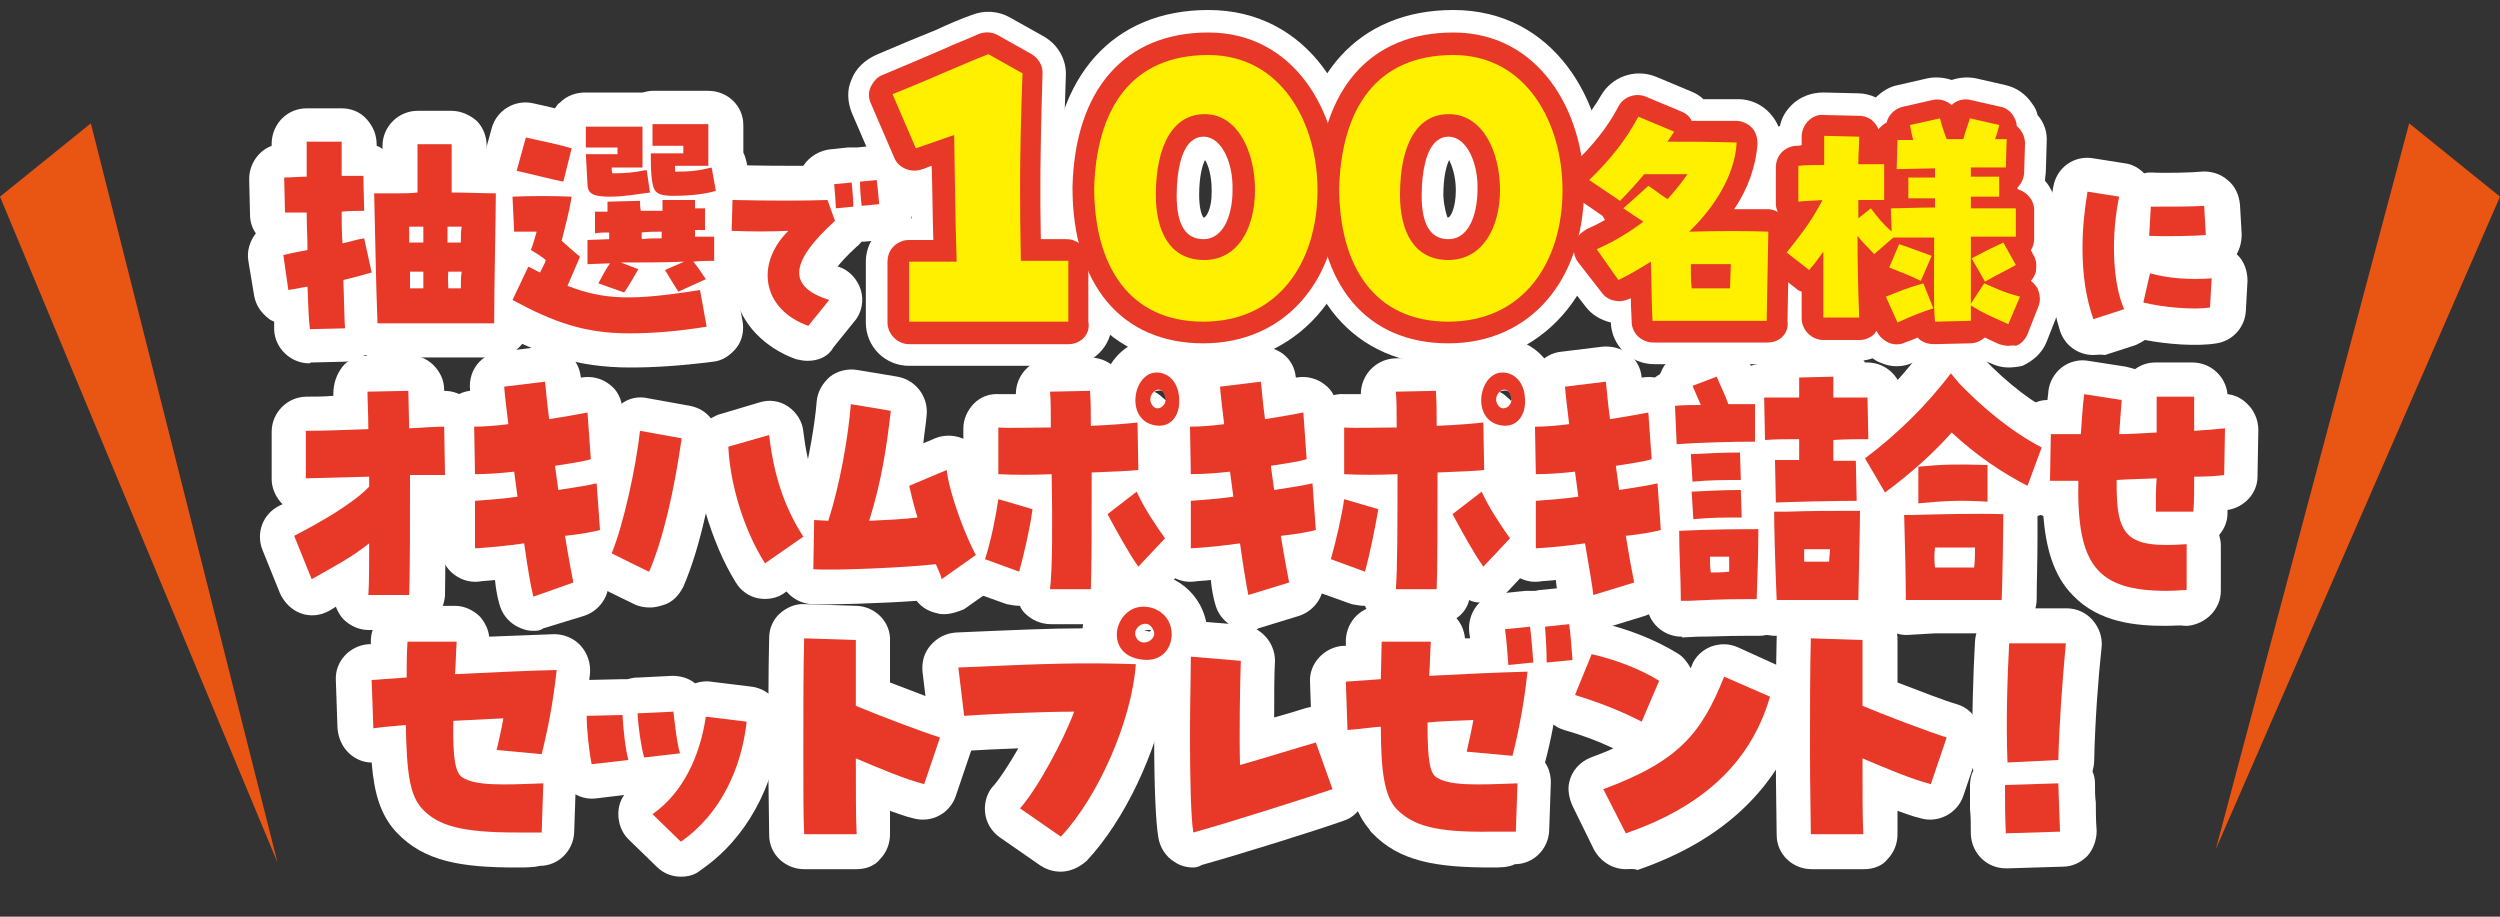
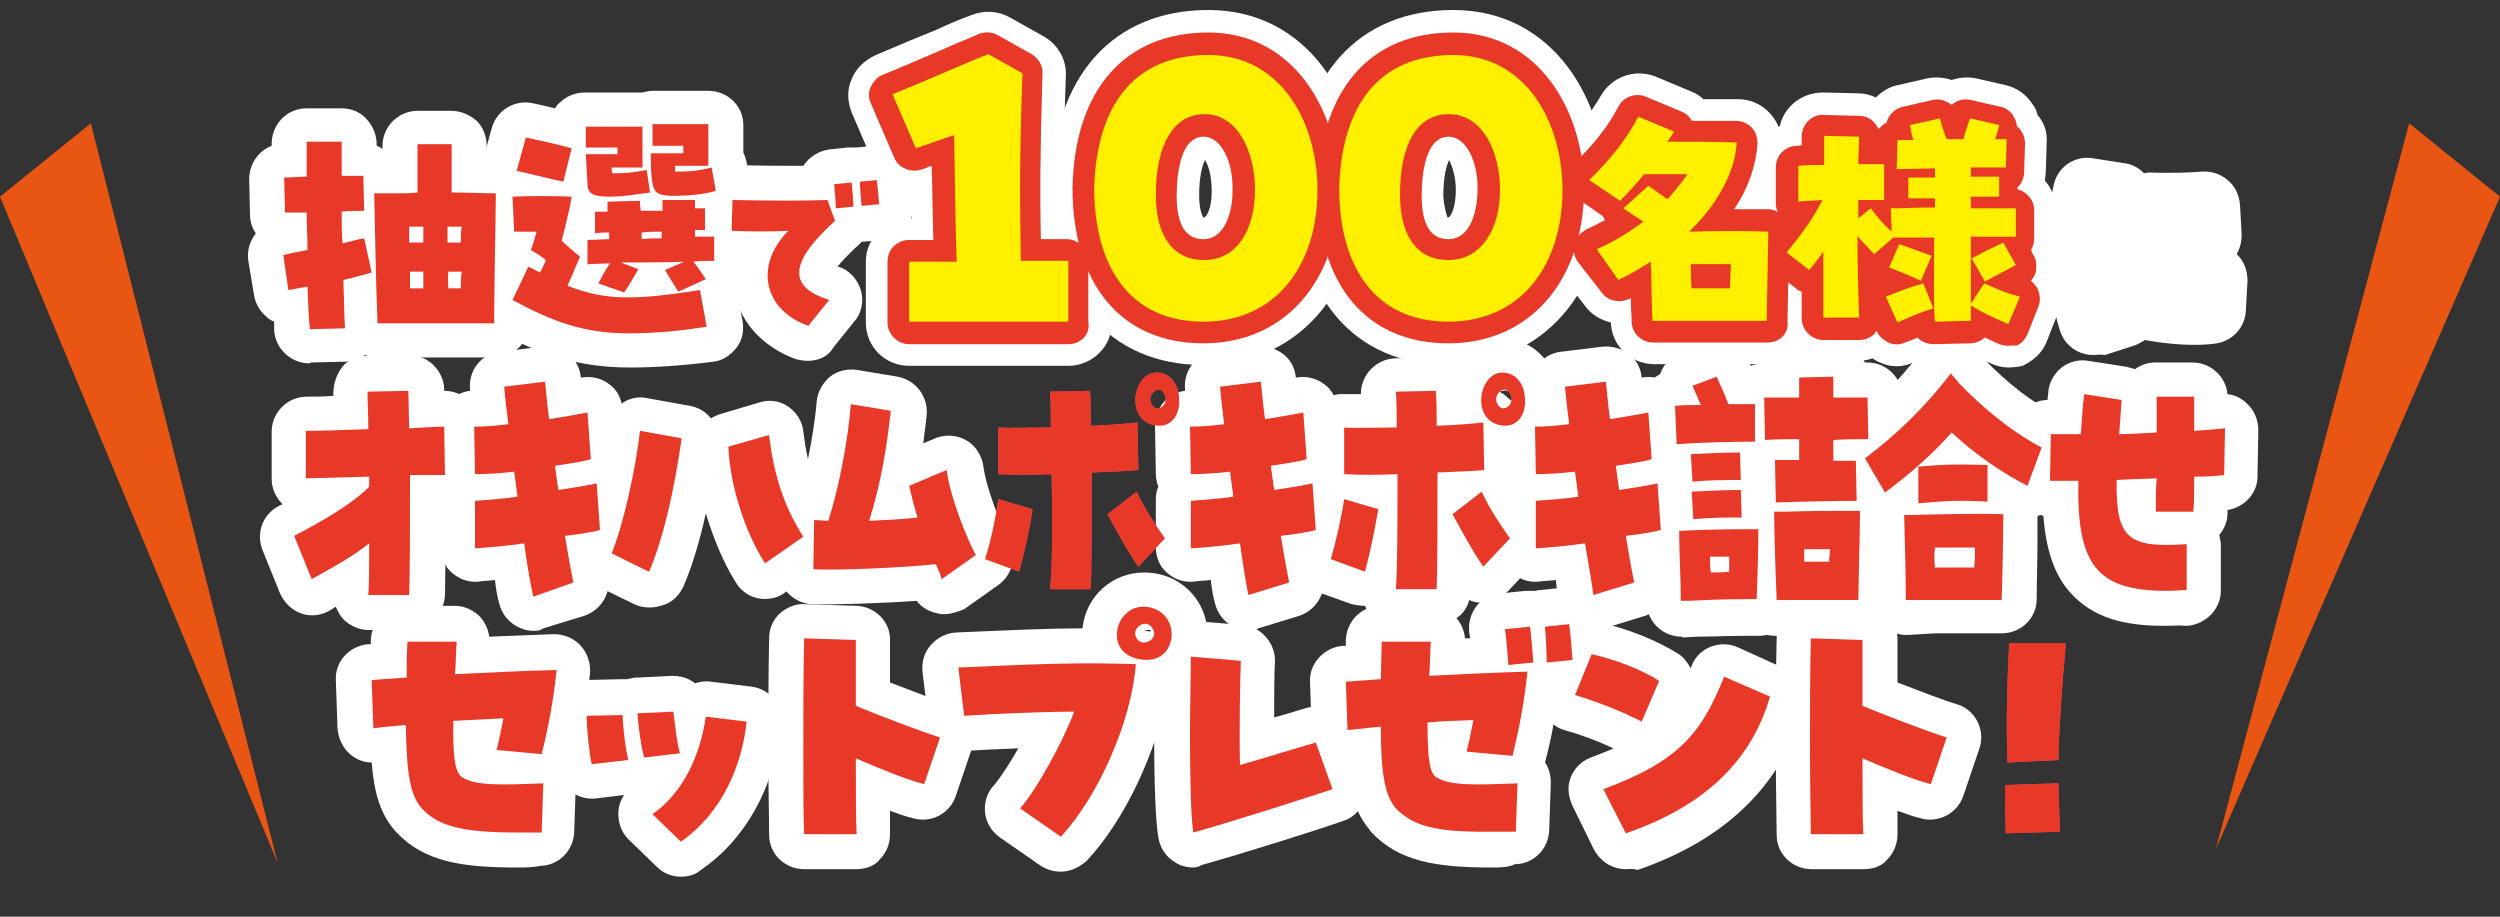
<svg xmlns="http://www.w3.org/2000/svg" version="1.1" id="_レイヤー_1" x="0px" y="0px" width="300px" height="110px" viewBox="0 0 300 110" style="enable-background:new 0 0 300 110;" xml:space="preserve">
  <rect x="0" y="0" width="300" height="110" fill="#333333" stroke="none" />
  <style type="text/css">
	.st0{fill:#E85382;}
	.st1{fill:#FFFFFF;}
	.st2{fill:#E73828;}
	.st3{fill:#FFF000;}
	.st4{fill:#E95513;}
</style>
  <g>
    <g>
      <path class="st0" d="M36.9,34.4c-0.8,0.1-1.5,0.3-2.3,0.4L34,30.6c0.9-0.2,1.8-0.4,2.9-0.6c0-1.5-0.1-3-0.1-4.5c-1.1,0-2,0-2.6,0    l-0.1-4.2c0.9,0,1.8-0.1,2.7-0.1c0-1.7,0-3.1,0-4.2l4.2,0c0,1,0,2.4,0,4.1c0.9,0,1.8,0,2.6,0l0.1,4.2c-0.8,0-1.8,0-2.7,0.1    c0,1.2,0,2.5,0.1,3.8c1-0.2,1.8-0.5,2.6-0.6l0.9,4.1c-1,0.3-2.2,0.6-3.4,0.9c0.1,2.4,0.1,4.4,0.2,5.8l-4.2,0.1    C37,38.1,37,36.4,36.9,34.4L36.9,34.4z M44.9,23.2h2.8c0.8,0,1.6,0,2.4-0.1c0-2.2,0-3.8,0-5.8h4.1c0,2.1,0,3.6,0,5.8    c1.9,0,3.7,0.1,5.3,0.1c0,2.6-0.2,10.9-0.2,15.6h-14C45.1,33.9,45,26.6,44.9,23.2L44.9,23.2z M49.1,29.1h1.7c0-0.6,0-1.3,0-1.9    c-0.6,0-1.1,0-1.7,0C49.1,27.8,49.1,28.4,49.1,29.1z M49.2,34.6h1.6v-2h-1.6C49.2,33.3,49.2,34,49.2,34.6z M53.7,29.1    c0.5,0,1,0,1.6,0c0-0.7,0-1.3,0.1-1.9c-0.6,0-1.1,0-1.7,0C53.7,27.2,53.7,29.1,53.7,29.1z M53.8,34.6c0.5,0,1,0,1.5,0    c0-0.7,0-1.3,0.1-2h-1.6C53.7,33.3,53.8,34,53.8,34.6z" />
      <path class="st0" d="M61.5,36l1.9-4c0.5,0.2,0.9,0.5,1.4,0.7c0.3-0.6,0.6-1.1,0.7-1.5c-0.5-0.4-1.1-0.8-1.8-1.2    c0.3-0.7,0.5-1.6,0.7-2.2l-2.7,0l-0.2-4.2c2.3-0.1,4.8-0.1,7.1,0c-0.3,1.9-0.7,3.2-1.2,5.3c0.6,0.5,1.3,1.2,2.2,1.9    c-0.7,1.6-1,2.4-1.5,3.5c4.4,1.7,7.8,1.8,15.9,0.5l0.8,4.4c-3.7,0.6-6.7,0.8-9.3,0.8C70.2,40,66.5,38.7,61.5,36L61.5,36z M62,20.5    l1.1-4c1.4,0.3,4.2,0.9,5.5,1.3l-1,4C66.1,21.5,63.4,20.8,62,20.5z M70.5,22.1c-0.1-1.4-0.1-2.2-0.2-3.6h3.8c0-0.3,0-0.5,0-0.8    c-1.3,0-2.6,0-3.8,0l0-2.5h6.8c0,1.9,0,3.1,0,4.9h-3.7c0,0.2,0,0.5,0.1,0.7c1.6,0,2.6-0.1,4.1-0.4l0.4,2.7c-1.6,0.2-3,0.5-4.8,0.5    C71.3,23.6,70.5,23.3,70.5,22.1z M71.8,34c0.6-1.1,0.9-1.7,1.4-2.4l-2.7,0.1v-2.9l2.6-0.1c0-0.3,0-0.5,0-0.8c-0.6,0-1.1,0-1.7,0.1    v-2.6c0.5,0,1,0,1.5,0c0-0.5,0-0.8,0-1.2l3.9-0.1c0,0.3,0,0.7,0.1,1.2c0.8,0,1.7,0,2.6,0V24h3.9v1c0.4,0,0.8,0,1.2,0v2.6    c-0.4,0-0.8,0-1.2,0v0.8h2.3v2.9c-0.7,0-1.6,0-2.5,0.1c0.5,0.6,0.9,1.2,1.5,2.1L81.4,35c-0.7-1.1-1-1.6-1.6-2.6l2.3-1    c-2.3,0.1-5.1,0.1-7.6,0.1l2.1,0.8c-0.6,1-1,1.8-1.7,2.8C74.9,35.1,71.8,34,71.8,34z M79.4,28.6v-0.8c-0.8,0-1.6,0-2.4,0.1    c0,0.3,0,0.6,0,0.8C77.8,28.6,78.6,28.6,79.4,28.6z M78.3,22c-0.2-1-0.2-2.2-0.2-3.6H82c0-0.3,0-0.6,0-0.9c-1.2,0-2.4,0-3.7,0    l0-2.6h6.7c0,1.9,0,3,0,5h-4c0,0.2,0,0.4,0,0.7c1.8,0,2.8-0.1,4.4-0.5l0.5,2.8c-1.6,0.5-3.8,0.6-5.1,0.6    C79.1,23.5,78.5,23.2,78.3,22L78.3,22z" />
      <path class="st0" d="M94.6,27.7c-2,0.1-4.5,0.1-6.8,0l0.1-3.7c4.6,0.1,8.6,0.1,11.4,0l0.9,2.5c-5.5,5-5.7,7.9-0.7,9.5l-2.5,3.1    C91.6,37.2,90.5,31.8,94.6,27.7L94.6,27.7z M100.1,22.1l2.1-0.2c0.1,0.9,0.2,2.2,0.2,2.9l-2.1,0.2    C100.3,24.4,100.2,23.3,100.1,22.1L100.1,22.1z M103.2,21.8l2-0.2c0.1,0.6,0.2,1.8,0.3,2.9l-2.1,0.2    C103.3,23.9,103.2,22.7,103.2,21.8L103.2,21.8z" />
      <path class="st0" d="M249.9,29.8c0-2.2,0.2-4.4,0.6-6.8l3.8,0.6c-1,4.7-0.8,10.4,0.6,13.5l-3.7,1.2    C250.3,35.7,249.9,32.9,249.9,29.8L249.9,29.8z M257.2,36.3l0.8-3.5c2.2,0.6,4.7,0.8,7.4,0.6l-0.2,3.5    C263.3,37.2,259.6,36.9,257.2,36.3L257.2,36.3z M258.1,24.8c1.7,0,5.3,0,6.4-0.1l0.2,3.5c-0.9,0.1-4.6,0.2-6.8,0.1L258.1,24.8z" />
      <path class="st0" d="M44.3,65.2c-2.1,1.7-4.6,3-6.9,4.3l-2.1-5.2c2.9-1.5,7-3.8,9-5.9v-1.2l-7.6,0.2l0-5.7c1.9,0,4.7-0.1,7.5-0.2    c0-1.8-0.1-3.3-0.1-4.5l4.9-0.1l0.1,4.5c1.8-0.1,3.3-0.2,4.2-0.2l0.1,5.8L49.2,57c0,5.8,0,11.8-0.1,14.4h-4.9    C44.3,70.1,44.3,67.9,44.3,65.2L44.3,65.2z" />
      <path class="st0" d="M62.9,65.2c-2.1,0.3-4.1,0.5-5.9,0.6l0-5.7c1.2-0.1,3.1-0.2,5.1-0.5l-0.4-3c-1.7,0.2-3.4,0.3-4.7,0.3    l-0.1-5.7c1.1,0,2.6-0.1,4.1-0.3c-0.2-1.7-0.4-3.2-0.5-4.5l4.9-0.6c0.1,0.7,0.2,2.3,0.5,4.5c1.9-0.3,3.6-0.6,4.6-0.8l0.4,5.6    c-0.9,0.3-2.5,0.5-4.3,0.8l0.4,2.9c2-0.3,3.8-0.6,4.6-0.8l0.4,5.6c-0.7,0.2-2.3,0.5-4.2,0.7c0.4,2.5,0.8,4.6,1,5.6L64,71.6    C63.7,70.4,63.3,68.1,62.9,65.2L62.9,65.2z" />
      <path class="st0" d="M73.4,66.4c1.4-3.4,2.9-10.2,3.4-14.7l5,0.9c-0.9,6.3-2.2,12-3.9,16C78,68.7,73.4,66.4,73.4,66.4z M87.4,53.6    l4.9-1.4c0.5,4.5,1.7,8.5,4.1,12.2l-4.6,3.2C89.2,63.5,87.6,58,87.4,53.6L87.4,53.6z" />
      <path class="st0" d="M112.3,67.7c-3.4,0.4-12.4,0.8-14.7,0.6l0.1-5.9l1.7,0.1c1.4-4.4,2.4-10.1,2.7-14l4.8,0.8    c-0.5,4.3-1.1,8.4-2.6,13.2c2.1-0.1,4.2-0.2,5.8-0.4c-0.5-1.6-0.8-3-1-3.8l4.5-1.9c0.4,3.2,2.4,8.2,3.5,10.2l-4.1,2.9    C112.9,69,112.6,68.4,112.3,67.7L112.3,67.7z" />
      <path class="st0" d="M118.2,67.1c0.7-2.1,1.3-5.1,1.6-7.2l4.1,1.2c-0.3,2.3-1,5.3-1.6,7.5L118.2,67.1L118.2,67.1z M126.2,56.9    c-2.3,0.1-4.6,0.1-6.4,0l0-5.6c1.4,0.1,3.8,0,6.3,0c0-1.8,0-3.3-0.1-4.3l4.8-0.1c0.1,1.2,0.1,2.7,0.1,4.2c2.6-0.1,4.7-0.3,5.6-0.4    l0.1,5.7c-0.8,0.1-3,0.2-5.6,0.3c0,5.7,0,11.6-0.1,14h-4.9C126.3,68.4,126.3,62.4,126.2,56.9L126.2,56.9z M132.9,61.7l3.5-2.7    c0.9,2,2.4,4.2,3.4,5.6l-3.2,3.4C135.4,66.3,134.1,63.9,132.9,61.7L132.9,61.7z M138.4,51c-3.4-0.8-2.4-6.3,0.4-6.3    c1.5,0,2.7,1.3,2.7,3.3C141.6,49.8,140.5,51.5,138.4,51L138.4,51z M139.8,47.5c-0.5-1.6-2.1-0.3-1.7,0.8c0.2,0.5,0.5,0.7,0.8,0.7    C139.5,49,140.1,48.3,139.8,47.5z" />
      <path class="st0" d="M148.8,65.2c-2.1,0.3-4.1,0.5-5.9,0.6l0-5.7c1.2-0.1,3.1-0.2,5.1-0.5l-0.4-3c-1.7,0.2-3.4,0.3-4.7,0.3    l-0.1-5.7c1.1,0,2.6-0.1,4.1-0.3c-0.2-1.7-0.4-3.2-0.5-4.5l4.9-0.6c0.1,0.7,0.2,2.3,0.5,4.5c1.9-0.3,3.6-0.6,4.6-0.8l0.4,5.6    c-0.9,0.3-2.5,0.5-4.3,0.8l0.4,2.9c2-0.3,3.8-0.6,4.6-0.8l0.4,5.6c-0.7,0.2-2.3,0.5-4.2,0.7c0.4,2.5,0.8,4.6,1,5.6l-4.9,1.5    C149.6,70.4,149.2,68.1,148.8,65.2L148.8,65.2z" />
      <path class="st0" d="M159.7,67.1c0.6-2.1,1.3-5.1,1.6-7.2l4.1,1.2c-0.4,2.3-1,5.3-1.6,7.5L159.7,67.1L159.7,67.1z M167.7,56.9    c-2.3,0.1-4.6,0.1-6.4,0l0-5.6c1.4,0.1,3.8,0,6.3,0c0-1.8,0-3.3-0.1-4.3l4.8-0.1c0.1,1.2,0.1,2.7,0.1,4.2c2.6-0.1,4.7-0.3,5.6-0.4    l0.1,5.7c-0.8,0.1-3,0.2-5.6,0.3c0,5.7,0,11.6-0.1,14h-4.9C167.7,68.4,167.7,62.4,167.7,56.9L167.7,56.9z M174.3,61.7l3.5-2.7    c0.9,2,2.4,4.2,3.4,5.6l-3.2,3.4C176.8,66.3,175.5,63.9,174.3,61.7L174.3,61.7z M179.9,51c-3.4-0.8-2.4-6.3,0.4-6.3    c1.5,0,2.7,1.3,2.7,3.3C183.1,49.8,182,51.5,179.9,51L179.9,51z M181.3,47.5c-0.5-1.6-2.1-0.3-1.7,0.8c0.2,0.5,0.5,0.7,0.8,0.7    C181,49,181.6,48.3,181.3,47.5z" />
      <path class="st0" d="M190.2,65.2c-2.1,0.3-4.1,0.5-5.9,0.6l0-5.7c1.2-0.1,3.1-0.2,5.1-0.5l-0.4-3c-1.7,0.2-3.4,0.3-4.7,0.3    l-0.1-5.7c1.1,0,2.6-0.1,4.1-0.3c-0.2-1.7-0.4-3.2-0.5-4.5l4.9-0.6c0.1,0.7,0.2,2.3,0.5,4.5c1.9-0.3,3.6-0.6,4.6-0.8l0.4,5.6    c-0.9,0.3-2.5,0.5-4.3,0.8l0.4,2.9c2-0.3,3.8-0.6,4.6-0.8l0.4,5.6c-0.7,0.2-2.3,0.5-4.2,0.7c0.4,2.5,0.8,4.6,1,5.6l-4.9,1.5    C191.1,70.4,190.7,68.1,190.2,65.2L190.2,65.2z" />
      <path class="st0" d="M201,48.7c1-0.1,2-0.1,3.1-0.1c-0.3-0.7-0.6-1.4-1-2.3l2.9-1.1c0.5,1.2,0.9,1.9,1.4,3.3c1.1,0,2.2,0,3.2,0V53    c-2.8,0-6.5,0.1-9.4,0.3L201,48.7L201,48.7z M201.5,63.7c3.9-0.2,7.9-0.2,9.5-0.2c0,3-0.1,5.4-0.2,8.4h-1.5    c-2.7,0-4.5,0.1-6.7,0.2l-0.9,0C201.7,69.4,201.5,66.5,201.5,63.7L201.5,63.7z M202.9,54.5c2.1-0.1,3.7-0.2,5.9-0.2l0.1,3.3    c-2.1,0-3.7,0-5.8,0.2L202.9,54.5L202.9,54.5z M203,59c2.1-0.1,3.7-0.2,5.9-0.2l0.1,3.3c-2.1,0-3.7,0-5.8,0.2L203,59L203,59z     M205.3,68.7c0.7,0,1.4,0,2.2-0.1c0-0.6,0-1.2,0-1.8c-0.6,0-1.4,0-2.3,0C205.2,67.5,205.2,68.1,205.3,68.7L205.3,68.7z M213,55.2    c0.4,0,1.6,0,2.9,0v-2.5c-1.4,0-2.8,0-4.1,0.1l-0.1-5.1c1.4,0,2.8,0,4.2,0v-2.4l4.1-0.1v2.5c1.4,0,2.7,0,4.1,0l0.1,5    c-1.3,0-2.7,0-4.2,0.1v2.5c1.2,0,2.2,0,2.7,0l0.1,4.8c-2.6,0-7,0.1-9.7,0.2L213,55.2L213,55.2z M212.9,61.4h1.5    c3.1-0.1,4.9-0.1,8.8-0.1c0,2.1-0.2,9.6-0.2,10.7h-9.8C213,67.2,212.9,63.2,212.9,61.4z M216.5,67.4h3c0-0.5,0.1-1.1,0.1-1.5    c-1.1,0-2,0-3.1,0C216.5,66.4,216.5,66.9,216.5,67.4L216.5,67.4z" />
      <path class="st0" d="M223.8,55c3.6-2.7,7.2-6.1,10.3-10.2l1,1.2c2.7,2.8,6.1,5.7,9.9,7.7l-1.7,4.6c-3.1-1.6-6.2-3.7-9.1-6.4    c-2.2,2.5-4.9,4.9-8,7.2L223.8,55L223.8,55z M228.5,61.8h0.8c3.8-0.1,8-0.2,11.1-0.1c0,1.8-0.1,7.8-0.2,10.3l-3.6,0h-4.4l-3.5,0    C228.7,69.8,228.6,64.9,228.5,61.8L228.5,61.8z M230.2,56c3.3-0.3,4.5-0.3,8.3-0.2v4.4c-3.5-0.2-5-0.1-8.3,0.2    C230.2,60.4,230.2,56,230.2,56z M232.2,68.1h4.7c0.1-0.9,0.1-1.7,0.1-2.4c-1.6,0-3.2,0-4.8,0C232.1,66.5,232.1,67.3,232.2,68.1    L232.2,68.1z" />
      <path class="st0" d="M249.4,57.7c-1.2,0-2.4,0-3.4,0l0.1-5.6c0.6,0,1.2,0,3.6,0c0.1-1.5,0.2-3.1,0.4-4.8l4.5,0.7    c-0.1,1.5-0.2,2.8-0.3,4.1c1.2,0,2.5-0.1,4.5-0.2v-4.3h4.5v4.1c1.5-0.1,2.8-0.2,3.7-0.3l-0.1,5.6c-0.7,0.1-1.7,0.2-3.6,0.2    c0,2,0,3.1-0.1,4.2h-4.5c0-1.4,0-2.8,0.1-4c-2.1,0.1-3.5,0.1-4.8,0.2c-0.1,6.9,1.2,8.2,8.4,7.7l0,5.5c-0.6,0-1.2,0.1-2.4,0.1    C251.6,70.9,249.2,67.8,249.4,57.7L249.4,57.7z" />
      <path class="st0" d="M50.7,97.1c-1.5-1.6-1.9-4.2-2-10.1c-1.2,0.1-2.5,0.2-3.9,0.4l-0.2-5.8l4.2-0.3c0-1.3,0-2.8,0.1-4.3h5.9    c-0.1,1.4-0.1,2.8-0.2,3.9c4.2-0.2,8.1-0.4,12.2-0.5c-0.4,3.7-1,6.9-1.8,10.1L59.6,90c0.3-1.3,0.6-2.6,0.8-3.8    c-1.9,0.1-3.9,0.2-6,0.3c-0.1,4.8,0.3,6.3,1.1,6.8c1.6,1,4.6,0.9,9.7,0.7L65,99.9c-1.1,0-2.1,0-3,0C55.4,99.9,52.6,99.1,50.7,97.1    L50.7,97.1z" />
      <path class="st0" d="M70.4,85.9l4.3-0.1c0.1,1.7,0.3,3.8,0.7,5.4L71,91.7C70.7,90.3,70.4,87.5,70.4,85.9L70.4,85.9z M76.5,85.6    l4.3-0.2c0.2,1.5,0.4,3.7,0.8,5l-4.3,0.5C76.9,89.5,76.6,87.2,76.5,85.6L76.5,85.6z M78.3,97.7c3.7-2.6,5.7-7,6.4-11.7l4.9,0.6    c-0.6,5.5-3.1,11.1-7.9,14.4L78.3,97.7L78.3,97.7z" />
      <path class="st0" d="M96.4,90.2c0-4.8,0-10.1,0.1-13.6l6.2,0.2c0,2.1,0,5,0,7.9c2.6,1.1,7.9,3.1,10.1,3.8l-1.9,5.6    c-2.3-0.6-5.4-1.9-8.2-3.1c0,4,0,7.4,0.1,9.1h-6.3C96.4,98.3,96.4,94.5,96.4,90.2L96.4,90.2z" />
      <path class="st0" d="M122.4,97c2-2.2,5.2-8.1,6.5-11.6c-4.1,0-10.4,0.3-13.2,0.5l-0.7-5.8c11-0.5,15.1-0.6,21.3-0.4    c-0.5,6.8-4.5,15.9-9,20.7L122.4,97L122.4,97z M136.7,79.1c-4.3-0.8-2.9-6.3,0.5-6.3c1.8,0,3.4,1.3,3.4,3.3    C140.6,77.9,139.3,79.6,136.7,79.1L136.7,79.1z M138.4,75.6c-0.7-1.6-2.6-0.3-2.1,0.8c0.2,0.5,0.6,0.7,1,0.7    C138,77.1,138.8,76.4,138.4,75.6L138.4,75.6z" />
      <path class="st0" d="M142.8,88.4c0-3.9,0.1-7.6,0.1-9.6l6,0.5c-0.1,2.7-0.2,8.8-0.1,12.5c2.5-0.7,7-2.1,9.1-2.7l2,5.6    c-3,1-11.7,3.8-16.7,5.2C142.9,98.1,142.8,93.2,142.8,88.4L142.8,88.4z" />
      <path class="st0" d="M167.6,97.1c-1.4-1.5-1.9-4.2-1.9-9.9c-1.3,0.1-2.6,0.3-4,0.4l-0.2-5.8l4.2-0.3l0.1-4.5h5.9    c-0.1,1.5-0.1,2.9-0.2,4.1c4-0.2,7.8-0.4,11.8-0.5c-0.4,3.7-1,6.9-1.8,10.1l-5.5-0.5c0.3-1.3,0.6-2.6,0.8-3.8    c-1.8,0.1-3.6,0.1-5.5,0.3c0,4.7,0.3,6.1,1.1,6.6c1.6,1,4.6,0.9,9.7,0.7l-0.2,5.8c-1.1,0-2.1,0-3,0    C172.3,99.9,169.6,99.1,167.6,97.1L167.6,97.1z M180.6,75.5l3-0.3c0.2,1.3,0.3,3.3,0.4,4.3l-3,0.3    C180.9,78.6,180.8,76.8,180.6,75.5z M185.4,75.2l2.9-0.3c0.2,1.3,0.3,3.2,0.4,4.3l-3.1,0.3C185.6,78.2,185.5,76.4,185.4,75.2    L185.4,75.2z" />
      <path class="st0" d="M189,83.4l2-4.9c2.7,0.6,5.9,1.8,8.1,3.2l-2.1,4.9C194.5,85.3,191.9,84.3,189,83.4L189,83.4z M192.4,94.7    c9.2-3.4,11.8-6.8,14.5-13.5l5.5,2.4c-2.4,8.3-8.6,13.4-17.3,16.4L192.4,94.7L192.4,94.7z" />
      <path class="st0" d="M217.2,90.2c0-4.8,0-10.1,0.1-13.6l6.2,0.2c0,2.1,0,5,0,7.9c2.6,1.1,7.9,3.1,10.1,3.8l-1.9,5.6    c-2.3-0.6-5.4-1.9-8.2-3.1c0,4,0,7.4,0.1,9.1h-6.3C217.3,98.3,217.2,94.5,217.2,90.2L217.2,90.2z" />
      <path class="st0" d="M240.6,94.2l6.4-0.2c0.1,2.3,0.1,3.5,0.2,5.8l-6.5,0.2C240.6,97.8,240.6,96.5,240.6,94.2z M241.1,77.2l6.8,0    c-0.4,4.4-0.8,9.6-0.9,14l-6.1,0.3C240.7,86.7,240.9,80.9,241.1,77.2L241.1,77.2z" />
    </g>
    <g>
      <path class="st1" d="M37.1,43.6c-2.2,0-4.1-1.8-4.2-4c0-0.3,0-0.6,0-1c-0.2-0.1-0.5-0.2-0.7-0.4c-0.9-0.7-1.5-1.6-1.7-2.7    l-0.7-4.2c-0.2-1.2,0.2-2.4,0.9-3.3c-0.5-0.7-0.7-1.5-0.7-2.3l-0.1-4.2c0-1.8,1.1-3.4,2.7-4c0-0.2,0-0.3,0-0.4    c0.1-2.3,1.9-4.1,4.2-4.1l4.2,0c1.1,0,2.2,0.4,3,1.3s1.2,1.9,1.2,3.1c0,0,0,0,0,0.1c0.3,0.1,0.5,0.2,0.7,0.4c0-0.1,0-0.2,0-0.4    c0-2.3,1.9-4.2,4.2-4.2h4.1c1.1,0,2.2,0.5,3,1.2c0.8,0.8,1.2,1.9,1.2,3c0,0.6,0,1.1,0,1.6c0.4,0,0.8,0,1.2,0    c2.3,0,4.1,1.9,4.1,4.2c0,1.2-0.1,3.7-0.1,6.4c-0.1,3.1-0.1,6.6-0.1,9.1c0,2.3-1.9,4.1-4.2,4.1h-14c-0.5,0-1-0.1-1.5-0.3    c-0.6,0.5-1.4,0.7-2.3,0.8l-4.2,0.1C37.2,43.6,37.1,43.6,37.1,43.6z" />
      <path class="st1" d="M75.6,44.1c-6.5,0-11-1.7-16.1-4.4c-1.7-0.9-2.6-2.9-2.1-4.7c0.1-0.4,0.2-0.7,0.4-1.1l1.4-2.9    c-0.9-0.7-1.5-1.8-1.6-3.1l-0.2-4.2c0-0.8,0.2-1.5,0.5-2.2c-0.2-0.7-0.2-1.4,0-2.1l1.1-4c0.6-2.2,2.8-3.5,5-3    c0.9,0.2,1.8,0.4,2.6,0.6c0.2-0.3,0.3-0.5,0.6-0.7c0.8-0.8,1.9-1.2,3-1.2h6.8c0,0,0,0,0.1,0c0.4-0.1,0.8-0.2,1.2-0.2h6.7    c2.3,0,4.2,1.8,4.2,4.1c0,1.3,0,2.2,0,3.3c0.2,0.4,0.3,0.8,0.4,1.2l0.5,2.8c0.2,1.4-0.2,2.7-1.2,3.7c0.6,0.7,0.9,1.6,0.9,2.6v2.9    c0,1-0.4,2-1,2.7c0,0.1,0,0.3-0.1,0.4c-0.1,0.2-0.1,0.4-0.2,0.7l0.6,3.2c0.2,1.1,0,2.3-0.7,3.2s-1.7,1.6-2.8,1.7    C81.7,43.9,78.5,44.1,75.6,44.1z" />
      <path class="st1" d="M96.9,43.3c-0.5,0-0.9-0.1-1.4-0.2c-3.8-1.4-6.5-4.2-7.3-7.7c-0.3-1.1-0.3-2.3-0.2-3.5c-0.1,0-0.2,0-0.4,0    c-2.3-0.1-4.1-2-4.1-4.3l0.1-3.7c0.1-2.3,2-4.2,4.3-4.1c3.5,0.1,6.3,0.1,8.5,0.1c0.7-1.1,2-1.9,3.4-2c0,0,0.1,0,0.1,0l1.8-0.2    c0.2,0,0.5,0,0.7,0c0.1,0,0.2,0,0.4,0l2-0.2c2.3-0.2,4.3,1.4,4.5,3.7c0.1,0.6,0.2,1.8,0.3,3.1c0.2,2.3-1.5,4.3-3.8,4.5l-2.1,0.2    c-0.1,0-0.2,0-0.3,0c-0.2,0.2-0.3,0.4-0.6,0.6c-1.2,1.1-1.9,1.9-2.3,2.4c0,0,0.1,0,0.1,0c1.3,0.4,2.3,1.5,2.7,2.8s0.1,2.8-0.8,3.8    l-2.5,3.1C99.4,42.8,98.2,43.3,96.9,43.3z M100.1,33L100.1,33L100.1,33z" />
      <path class="st1" d="M251.2,42.6c-1.8,0-3.4-1.1-4-2.9c-0.9-2.9-1.4-6.1-1.5-9.5c0-0.1,0-0.2,0-0.3c0-2.4,0.2-4.9,0.7-7.5    c0.4-2.3,2.5-3.8,4.8-3.4l3.8,0.6c0.9,0.1,1.7,0.6,2.3,1.2c0.3-0.1,0.6-0.1,0.9-0.1c1.7,0.1,5,0,5.9-0.1c1.1-0.1,2.3,0.2,3.2,1    c0.9,0.7,1.4,1.8,1.5,3l0.2,3.5c0,0.9-0.2,1.7-0.6,2.4c0,0,0,0,0,0c0.9,0.8,1.3,2,1.3,3.2l-0.2,3.6c-0.1,2-1.6,3.6-3.5,3.9    c-2.4,0.4-6,0.1-8.6-0.4c-0.3,0.2-0.7,0.4-1.1,0.6l-3.7,1.2C252,42.5,251.6,42.6,251.2,42.6z" />
      <path class="st1" d="M49.1,75.6h-4.9c-1.1,0-2.2-0.5-3-1.3c-0.4-0.4-0.7-1-0.9-1.5c-0.1,0.1-0.2,0.1-0.3,0.2l-0.5,0.3    c-1.1,0.6-2.3,0.7-3.4,0.3c-1.1-0.4-2-1.3-2.5-2.4l-2.1-5.2c-0.8-2,0-4.3,2-5.3c0.1-0.1,0.3-0.1,0.4-0.2c0,0,0,0,0,0    c-0.8-0.8-1.3-1.9-1.3-3l0-5.7c0-2.3,1.9-4.2,4.2-4.2c0.9,0,2,0,3.2-0.1c0-0.1,0-0.2,0-0.2C40,46,40.4,44.9,41.1,44s1.8-1.3,3-1.3    l4.9-0.1c1.1,0,2.2,0.4,3,1.2c0.8,0.8,1.3,1.8,1.3,3l0,0.1c1.1,0,2.1,0.4,2.9,1.1c0.8,0.8,1.3,1.9,1.4,3l0.1,5.8    c0,2.3-1.8,4.2-4,4.2l-0.2,0c0,4.5-0.1,8.5-0.1,10.5C53.2,73.8,51.4,75.6,49.1,75.6z" />
      <path class="st1" d="M64,75.7c-0.7,0-1.4-0.2-2.1-0.6c-1-0.6-1.7-1.5-2-2.7c-0.2-0.7-0.4-1.7-0.5-2.8c-0.8,0.1-1.5,0.1-2,0.2    c-1.2,0.1-2.3-0.3-3.2-1.1s-1.3-1.9-1.3-3.1l0-5.7c0-0.5,0.1-1.1,0.3-1.5c-0.2-0.5-0.3-1-0.3-1.6l-0.1-5.7c0-1.1,0.4-2.2,1.2-3    c0.7-0.7,1.5-1.1,2.4-1.2c0-0.1,0-0.2,0-0.2c-0.2-2.3,1.4-4.3,3.7-4.5l4.9-0.6c1.1-0.1,2.3,0.2,3.2,0.9c0.9,0.7,1.4,1.7,1.5,2.8    c0,0,0.1,0,0.1,0c1.2-0.2,2.4,0.1,3.3,0.8c1,0.7,1.5,1.8,1.6,3l0.4,5.6c0,0.3,0,0.6,0,0.8c0.4,0.6,0.7,1.3,0.8,2.1l0.4,5.6    c0.1,2-1.1,3.8-3.1,4.4c-0.1,0-0.3,0.1-0.5,0.1c0.1,0.5,0.2,0.9,0.2,1.1c0.6,2.2-0.7,4.4-2.8,5.1l-4.9,1.5    C64.8,75.7,64.4,75.7,64,75.7z" />
      <path class="st1" d="M78,72.9c-0.6,0-1.3-0.1-1.9-0.4l-4.5-2.2c-2-1-2.9-3.3-2-5.3c1.2-2.9,2.7-9.3,3.2-13.6    c0.1-1.2,0.7-2.2,1.7-2.9c0.9-0.7,2.1-1,3.3-0.7l5,0.9c1,0.2,1.9,0.7,2.5,1.5c0.4-0.2,0.7-0.4,1.1-0.5l4.7-1.4    c1.2-0.4,2.5-0.2,3.5,0.5s1.7,1.8,1.8,3c0.5,4.2,1.6,7.5,3.5,10.4c1.2,1.9,0.7,4.4-1.1,5.7l-4.6,3.2c-0.9,0.7-2.1,0.9-3.2,0.7    c-1.1-0.2-2.1-0.9-2.7-1.9c-1.5-2.4-2.7-5.3-3.6-8.3c-0.8,3.6-1.7,6.5-2.7,8.8c-0.5,1-1.3,1.9-2.4,2.2C79,72.8,78.5,72.9,78,72.9z    " />
      <path class="st1" d="M113.3,73.7c-0.3,0-0.5,0-0.8-0.1c-1-0.2-1.9-0.7-2.5-1.5c-4.2,0.3-10.6,0.5-12.7,0.4c-2.2-0.2-3.9-2-3.9-4.3    l0.1-5.9c0-1.1,0.5-2.2,1.4-3c0.4-0.4,0.8-0.6,1.3-0.8c0.9-3.7,1.6-7.7,1.8-10.3c0.1-1.2,0.7-2.2,1.6-3c0.9-0.7,2.1-1,3.3-0.8    l4.8,0.8c2.2,0.4,3.7,2.4,3.5,4.6c-0.1,1.2-0.3,2.3-0.4,3.4l1.4-0.6c1.2-0.5,2.6-0.4,3.7,0.2c1.1,0.6,1.9,1.8,2.1,3.1    c0.3,2.6,2.1,7.1,3,8.7c1.1,1.9,0.6,4.3-1.2,5.6l-4.1,2.9C115,73.4,114.1,73.7,113.3,73.7z" />
-       <path class="st1" d="M131,74.9h-4.9c-1.2,0-2.3-0.5-3.1-1.3c-0.3-0.3-0.5-0.6-0.6-0.9c-0.5,0-1.1-0.1-1.6-0.2l-3.9-1.4    c-0.8-0.3-1.5-0.8-2-1.5c-0.8-1.1-1-2.5-0.6-3.7c0.6-1.8,1.1-4.6,1.4-6.5c0-0.3,0.1-0.6,0.2-0.9c-0.2-0.5-0.3-1-0.3-1.5l0-5.6    c0-1.1,0.5-2.2,1.3-3s1.9-1.2,3.1-1.1c0.5,0,1.1,0,1.9,0c0,0,0,0,0,0c0-2.3,1.8-4.2,4.1-4.3l4.8-0.1c0.9,0,1.8,0.3,2.5,0.8    c1.2-1.9,3.2-3.1,5.5-3.1c3.9,0,6.9,3.3,6.9,7.5c0,2.4-1,4.6-2.7,5.9c-0.7,0.5-1.4,0.9-2.2,1.1l0,1.4c0,0.6-0.1,1.2-0.3,1.7    c0.6,1.1,1.5,2.5,2.6,4.1c1.1,1.6,1,3.8-0.4,5.3l-3.2,3.4c-0.9,0.9-2.1,1.4-3.3,1.3c-0.5,0-0.9-0.1-1.3-0.3    C134.5,73.7,132.9,74.9,131,74.9z M138.5,47c0.4,0.2,0.7,0.4,1,0.7c0.3,0.2,0.5,0.5,0.7,0.8c0.2-0.2,0.3-0.3,0.3-0.4    c0-0.1-0.1-0.4-0.3-0.7l-0.3,0.1l0.3-0.1c-0.2-0.2-0.4-0.4-0.7-0.5C139.2,46.8,138.8,46.9,138.5,47z M139.4,46.9L139.4,46.9    L139.4,46.9z" />
      <path class="st1" d="M149.9,75.7c-0.7,0-1.4-0.2-2.1-0.6c-1-0.6-1.7-1.5-2-2.7c-0.2-0.7-0.4-1.7-0.5-2.8c-0.8,0.1-1.5,0.1-2.1,0.2    c-1.2,0.1-2.3-0.3-3.2-1.1s-1.3-1.9-1.3-3.1l0-5.7c0-0.5,0.1-1.1,0.3-1.5c-0.2-0.5-0.3-1.1-0.3-1.6l-0.1-5.7c0-1.1,0.4-2.2,1.2-3    c0.7-0.7,1.5-1.1,2.4-1.2c0-0.1,0-0.2,0-0.2c-0.2-2.3,1.4-4.3,3.7-4.5l4.9-0.6c1.1-0.1,2.3,0.2,3.2,0.9c0.9,0.7,1.4,1.7,1.5,2.8    c0,0,0.1,0,0.1,0c1.2-0.2,2.4,0.1,3.3,0.8c1,0.7,1.5,1.8,1.6,3l0.4,5.6c0,0.3,0,0.6,0,0.8c0.4,0.6,0.7,1.3,0.8,2.1l0.4,5.6    c0.1,2-1.1,3.8-3.1,4.4c-0.1,0-0.3,0.1-0.5,0.1c0.1,0.5,0.2,0.9,0.2,1.1c0.6,2.2-0.7,4.4-2.8,5.1l-4.9,1.5    C150.7,75.7,150.3,75.7,149.9,75.7z" />
      <path class="st1" d="M172.4,74.9h-4.9c-1.2,0-2.3-0.5-3.1-1.3c-0.3-0.3-0.5-0.6-0.6-0.9c-0.5,0-1.1-0.1-1.6-0.2l-3.9-1.4    c-0.8-0.3-1.5-0.8-2-1.5c-0.8-1.1-1-2.5-0.6-3.7c0.6-1.8,1.1-4.6,1.4-6.5c0-0.3,0.1-0.6,0.2-0.9c-0.2-0.5-0.3-1-0.3-1.5l0-5.6    c0-1.1,0.5-2.2,1.3-3c0.8-0.8,2-1.2,3.1-1.1c0.5,0,1.1,0,1.9,0c0,0,0,0,0,0c0-2.3,1.8-4.2,4.1-4.3l4.8-0.1c0.9,0,1.8,0.3,2.5,0.8    c1.2-1.9,3.2-3.1,5.5-3.1c3.9,0,6.9,3.3,6.9,7.5c0,2.4-1,4.6-2.7,5.9c-0.7,0.5-1.4,0.9-2.2,1.1l0,1.4c0,0.6-0.1,1.2-0.3,1.7    c0.6,1.1,1.5,2.5,2.6,4.1c1.1,1.6,1,3.8-0.4,5.3l-3.2,3.4c-0.9,0.9-2.1,1.4-3.3,1.3c-0.5,0-0.9-0.1-1.3-0.3    C175.9,73.7,174.3,74.9,172.4,74.9z M179.9,47c0.4,0.2,0.7,0.4,1,0.7c0.3,0.2,0.5,0.5,0.7,0.8c0.2-0.2,0.3-0.3,0.3-0.4    c0-0.1-0.1-0.4-0.3-0.7l-0.3,0.1l0.3-0.1c-0.2-0.2-0.4-0.4-0.7-0.5C180.6,46.8,180.3,46.9,179.9,47z M180.9,46.9L180.9,46.9    L180.9,46.9z" />
      <path class="st1" d="M191.3,75.7c-0.7,0-1.4-0.2-2.1-0.6c-1-0.6-1.7-1.5-2-2.7c-0.2-0.7-0.4-1.7-0.5-2.8c-0.8,0.1-1.5,0.1-2.1,0.2    c-1.2,0.1-2.3-0.3-3.2-1.1s-1.3-1.9-1.3-3.1l0-5.7c0-0.5,0.1-1.1,0.3-1.5c-0.2-0.5-0.3-1.1-0.3-1.6l0-5.7c0-1.1,0.4-2.2,1.2-3    c0.7-0.7,1.5-1.1,2.4-1.2c0-0.1,0-0.2,0-0.2c-0.2-2.2,1.4-4.3,3.7-4.5l4.9-0.6c1.1-0.1,2.3,0.2,3.2,0.9c0.9,0.7,1.4,1.7,1.5,2.8    c0,0,0.1,0,0.1,0c1.2-0.2,2.4,0.1,3.3,0.8c1,0.7,1.5,1.8,1.6,3l0.4,5.6c0,0.3,0,0.6,0,0.8c0.4,0.6,0.7,1.3,0.8,2.1l0.4,5.6    c0.1,2-1.1,3.8-3.1,4.4c-0.1,0-0.3,0.1-0.5,0.1c0.1,0.5,0.2,0.9,0.2,1.1c0.6,2.2-0.7,4.4-2.8,5.1l-4.9,1.5    C192.2,75.7,191.8,75.7,191.3,75.7z" />
      <path class="st1" d="M201.8,76.4c-2.2,0-4.1-1.7-4.2-4c-0.1-2.8-0.3-5.7-0.3-8.6c0-1.3,0.6-2.5,1.5-3.3l0-1.3c0-0.3,0-0.6,0.1-0.9    c0-0.1,0-0.2,0-0.3l0-1.3c-0.1-0.1-0.2-0.2-0.4-0.3c-0.8-0.7-1.3-1.8-1.4-2.9l-0.2-4.6c0-0.1,0-0.1,0-0.2c0-1.6,1-3.1,2.3-3.8    c0-0.1,0.1-0.2,0.1-0.2c0.4-1.1,1.3-1.9,2.4-2.3l2.9-1.1c2.1-0.8,4.4,0.2,5.3,2.2l0.2,0.4c0.5-0.2,1.2-0.3,1.8-0.3    c0.1,0,0.2,0,0.2,0c0.7-1.4,2.1-2.4,3.7-2.4l4.1-0.1c1.1,0,2.2,0.4,3,1.2c0.4,0.4,0.6,0.8,0.9,1.2c0.1,0,0.2,0,0.3,0    c2.3,0,4.2,1.9,4.2,4.2l0,5c0,1.3-0.6,2.4-1.5,3.2l0,3.7c0.3,0.6,0.4,1.2,0.4,1.9c0,2.1-0.2,9.6-0.2,10.7    c-0.1,2.3-1.9,4.1-4.2,4.1h-9.8c-0.4,0-0.7-0.1-1.1-0.1c-0.3,0.1-0.7,0.1-1.1,0.1h-1.5c-2.2,0-3.8,0.1-5.6,0.1l-1.9,0.1    C201.9,76.4,201.9,76.4,201.8,76.4z" />
      <path class="st1" d="M228.8,76.2c-2.2,0-4.1-1.8-4.2-4c-0.1-2.2-0.2-6.7-0.3-9.5c-0.8-0.4-1.4-0.9-1.8-1.7l-2.3-3.8    c-0.2-0.3-0.4-0.6-0.5-1c-0.6-1.7,0-3.6,1.5-4.7c3.6-2.6,6.7-5.8,9.4-9.4c0.8-1,2-1.7,3.2-1.7c1.3,0,2.5,0.5,3.3,1.5l0.9,1.1    c3,3.1,5.9,5.3,8.7,6.7c1.9,1,2.8,3.2,2,5.2l-1.7,4.6c-0.4,1.1-1.3,2-2.4,2.4c0,0-0.1,0-0.1,0l0,2.7c0,2.5-0.1,5.7-0.1,7.3    c0,2.3-1.9,4.1-4.2,4.1c0,0,0,0,0,0l-8,0L228.8,76.2C228.8,76.2,228.8,76.2,228.8,76.2z" />
      <path class="st1" d="M259.8,75.1c-3.5,0-7.9-0.4-11-3.6c-2.5-2.5-3.3-6-3.6-9.6c-0.8-0.2-1.6-0.6-2.2-1.2c-0.8-0.8-1.2-1.9-1.2-3    l0-5.6c0-1.1,0.5-2.2,1.3-3c0.7-0.7,1.6-1.1,2.6-1.1c0-0.3,0.1-0.7,0.1-1c0.1-1.1,0.7-2.2,1.6-2.9c0.9-0.7,2.1-1,3.2-0.8l4.5,0.7    c0.4,0.1,0.8,0.2,1.1,0.3c0.7-0.5,1.5-0.8,2.4-0.8h4.5c2.2,0,4,1.7,4.2,3.8c0.9,0.1,1.7,0.5,2.3,1.1c0.9,0.8,1.4,2,1.4,3.2    l-0.1,5.6c0,2-1.6,3.7-3.6,4c0,0,0,0,0,0c0,0.1,0,0.3,0,0.4c0,1-0.4,1.9-1,2.6c0.1,0.4,0.2,0.8,0.2,1.2l0,5.5c0,2.2-1.8,4-4,4.2    l-0.3,0C261.6,75,260.9,75.1,259.8,75.1z" />
      <path class="st1" d="M62,104.1c-6.6,0-11.1-0.7-14.4-4.2c0,0,0,0-0.1-0.1c-1.8-2-2.6-4.5-2.9-8.3c-1,0-1.9-0.4-2.6-1    c-0.9-0.8-1.4-1.9-1.5-3.1l-0.2-5.8c-0.1-2.2,1.6-4.1,3.9-4.3l0.3,0c0-0.2,0-0.3,0-0.5c0.1-2.3,1.9-4.1,4.2-4.1h5.9    c1.1,0,2.2,0.5,3,1.3c0.6,0.7,1,1.5,1.1,2.4c2.5-0.1,5-0.2,7.8-0.3c1.2,0,2.4,0.5,3.2,1.4c0.8,0.9,1.2,2.1,1.1,3.3    c-0.4,3.9-1,7.3-1.9,10.7c0,0.2-0.1,0.4-0.2,0.6c0.3,0.6,0.5,1.3,0.4,2l-0.2,5.8c-0.1,2.2-1.9,4-4.1,4C64,104.1,63,104.1,62,104.1    z" />
      <path class="st1" d="M81.7,105.2c-1.1,0-2.1-0.4-2.9-1.2l-3.4-3.3c-0.8-0.8-1.2-1.9-1.2-3c0-0.8,0.2-1.6,0.7-2.3l-3.3,0.4    c-2.2,0.3-4.2-1.2-4.6-3.3c-0.4-1.8-0.7-4.8-0.7-6.7c0-2.3,1.8-4.1,4.1-4.2l4.3-0.1c0.2,0,0.4,0,0.6,0c0.4-0.1,0.8-0.2,1.2-0.2    c0.1,0,0.1,0,0.2,0l4-0.2c1,0,2,0.3,2.7,0.9c0.6-0.2,1.3-0.3,1.9-0.2l4.9,0.6c2.3,0.3,3.9,2.4,3.6,4.6c-0.9,7.5-4.3,13.7-9.7,17.4    C83.4,105,82.6,105.2,81.7,105.2z" />
      <path class="st1" d="M102.8,104.3h-6.3c-2.3,0-4.2-1.8-4.2-4.1c0-1.6-0.1-5.3-0.1-9.7c0-0.1,0-0.2,0-0.3c0-4.1,0-9.9,0.1-13.7    c0-1.1,0.5-2.2,1.3-2.9s1.9-1.2,3-1.1l6.2,0.2c2.3,0.1,4.1,2,4,4.2c0,1.4,0,3.2,0,5c2.6,1,5.7,2.2,7.1,2.6c1.1,0.3,2,1.1,2.5,2.1    c0.5,1,0.6,2.2,0.2,3.3l-1.9,5.6c-0.7,2.1-2.9,3.3-5.1,2.7c-0.9-0.2-1.9-0.6-2.8-0.9c0,1.1,0,2.1,0,2.8c0,1.1-0.4,2.2-1.2,3    C105,103.9,103.9,104.3,102.8,104.3z" />
      <path class="st1" d="M127.3,104.6c-0.8,0-1.6-0.2-2.4-0.7l-4.9-3.4c-1-0.7-1.7-1.8-1.8-3.1c-0.1-1.2,0.3-2.4,1.1-3.2    c0.7-0.8,1.8-2.5,2.9-4.4c-2.5,0.1-4.9,0.2-6.3,0.3c-2.2,0.2-4.2-1.5-4.5-3.7l-0.7-5.8c-0.1-1.2,0.2-2.3,1-3.2    c0.8-0.9,1.8-1.4,3-1.5c7-0.3,11.3-0.5,15.2-0.5c0.4-3.9,3.6-6.7,7.4-6.7c4.3,0,7.6,3.3,7.6,7.5c0,2.2-0.9,4.3-2.6,5.7    c-0.7,0.5-1.4,1-2.2,1.2c-1.3,7.1-5.1,15.3-9.7,20.2C129.5,104.1,128.4,104.6,127.3,104.6z M137.3,75.6c0.2,0.1,0.4,0.1,0.6,0.2    l0.2-0.1c0,0,0-0.1-0.1-0.1L137.3,75.6z" />
      <path class="st1" d="M143.2,104.1c-0.8,0-1.6-0.2-2.3-0.7c-1-0.6-1.7-1.7-1.9-2.9c-0.3-1.8-0.5-5.9-0.5-12.2    c0-3.9,0.1-7.7,0.1-9.7c0-1.1,0.5-2.2,1.4-3s2-1.1,3.1-1.1l6,0.5c2.2,0.2,3.9,2.1,3.9,4.3c-0.1,1.6-0.1,4.2-0.1,6.8    c1.4-0.4,2.8-0.8,3.7-1.1c2.2-0.7,4.5,0.5,5.2,2.6l2,5.6c0.4,1.1,0.3,2.2-0.2,3.2c-0.5,1-1.4,1.8-2.4,2.1c-3.1,1.1-12,3.9-17,5.3    C143.9,104,143.5,104.1,143.2,104.1z" />
      <path class="st1" d="M179,104.1c-6.6,0-11.1-0.7-14.4-4.2c-0.1-0.1-0.2-0.2-0.3-0.4c-1.6-1.9-2.3-4.3-2.6-7.8c-1,0-2-0.4-2.8-1    c-0.9-0.8-1.4-1.9-1.5-3.1l-0.2-5.8c-0.1-2.2,1.7-4.1,3.9-4.3l0.4,0l0-0.7c0.1-2.3,1.9-4.1,4.2-4.1h5.9c1.1,0,2.2,0.5,3,1.3    c0.7,0.7,1.1,1.6,1.2,2.6c0.2,0,0.4,0,0.6,0c0-0.3-0.1-0.6-0.1-0.8c-0.1-1.1,0.2-2.2,0.9-3.1c0.7-0.9,1.7-1.4,2.9-1.5l3-0.3    c0.4,0,0.7,0,1.1,0c0.2,0,0.4-0.1,0.6-0.1l3-0.3c2.2-0.2,4.2,1.4,4.5,3.6c0.2,1.5,0.4,3.5,0.4,4.6c0.1,2.3-1.5,4.2-3.8,4.4    l-1.9,0.2c-0.4,2.9-0.9,5.6-1.6,8.2c0.5,0.7,0.7,1.6,0.7,2.4l-0.2,5.8c-0.1,2.2-1.9,4-4.1,4C181,104.1,180,104.1,179,104.1z" />
      <path class="st1" d="M195.1,104.3c-1.6,0-3-0.9-3.8-2.3l-2.6-5.3c-0.4-0.9-0.6-1.9-0.4-2.8c0.3-1.4,1.3-2.5,2.6-3    c1-0.4,1.9-0.7,2.7-1.1c-1.9-0.9-3.8-1.6-5.9-2.2c-2-0.6-3.2-2.6-2.9-4.6c0.1-0.4,0.2-0.9,0.4-1.2l1.9-4.6    c0.8-1.9,2.8-2.9,4.8-2.5c3.4,0.7,7,2.2,9.4,3.7c0.7,0.4,1.2,1.1,1.6,1.8c0-0.1,0.1-0.2,0.1-0.3c0.4-1.1,1.3-1.9,2.3-2.3    c1.1-0.4,2.2-0.4,3.3,0.1l5.5,2.5c1.9,0.9,2.9,3,2.3,5c-2.7,9.1-9.4,15.6-19.9,19.2C196,104.2,195.5,104.3,195.1,104.3z" />
      <path class="st1" d="M223.7,104.3h-6.3c-2.3,0-4.2-1.8-4.2-4.1c0-1.6-0.1-5.4-0.1-9.7c0-0.1,0-0.2,0-0.3c0-4.1,0-9.9,0.1-13.7    c0-1.1,0.5-2.2,1.3-2.9s1.9-1.2,3-1.1l6.2,0.2c2.3,0.1,4.1,2,4,4.2c0,1.4,0,3.2,0,5c2.6,1,5.7,2.2,7.1,2.6c1.1,0.3,2,1.1,2.5,2.1    c0.5,1,0.6,2.2,0.2,3.3l-1.9,5.6c-0.7,2.1-3,3.3-5.1,2.7c-0.9-0.2-1.9-0.6-2.8-0.9c0,1.1,0,2.1,0,2.8c0,1.1-0.4,2.2-1.2,3    C225.9,103.9,224.8,104.3,223.7,104.3z" />
-       <path class="st1" d="M240.7,104.2c-2.3,0-4.1-1.8-4.2-4.1c0-1.2,0-2.1-0.1-3c0-0.8,0-1.7,0-2.8c0-0.6,0.1-1.3,0.4-1.8    c-0.1-0.3-0.1-0.7-0.1-1c-0.1-5.1,0.1-11.1,0.3-14.5c0.1-2.2,1.9-4,4.2-4l6.8,0c0,0,0,0,0,0c1.2,0,2.3,0.5,3.1,1.4    c0.8,0.9,1.2,2.1,1.1,3.2c-0.4,3.6-0.8,9-0.9,13.7c0,0.4-0.1,0.9-0.2,1.3c0.2,0.4,0.3,0.9,0.3,1.4c0,0.9,0,1.6,0.1,2.3    c0,1.1,0,2.1,0.1,3.4c0,1.1-0.4,2.2-1.1,3c-0.8,0.8-1.8,1.3-3,1.3l-6.5,0.2C240.7,104.2,240.7,104.2,240.7,104.2z M241.1,77.2    L241.1,77.2L241.1,77.2z" />
    </g>
    <g>
      <path class="st2" d="M36.9,34.4c-0.8,0.1-1.5,0.3-2.3,0.4L34,30.6c0.9-0.2,1.8-0.4,2.9-0.6c0-1.5-0.1-3-0.1-4.5c-1.1,0-2,0-2.6,0    l-0.1-4.2c0.9,0,1.8-0.1,2.7-0.1c0-1.7,0-3.1,0-4.2l4.2,0c0,1,0,2.4,0,4.1c0.9,0,1.8,0,2.6,0l0.1,4.2c-0.8,0-1.8,0-2.7,0.1    c0,1.2,0,2.5,0.1,3.8c1-0.2,1.8-0.5,2.6-0.6l0.9,4.1c-1,0.3-2.2,0.6-3.4,0.9c0.1,2.4,0.1,4.4,0.2,5.8l-4.2,0.1    C37,38.1,37,36.4,36.9,34.4L36.9,34.4z M44.9,23.2h2.8c0.8,0,1.6,0,2.4-0.1c0-2.2,0-3.8,0-5.8h4.1c0,2.1,0,3.6,0,5.8    c1.9,0,3.7,0.1,5.3,0.1c0,2.6-0.2,10.9-0.2,15.6h-14C45.1,33.9,45,26.6,44.9,23.2L44.9,23.2z M49.1,29.1h1.7c0-0.6,0-1.3,0-1.9    c-0.6,0-1.1,0-1.7,0C49.1,27.8,49.1,28.4,49.1,29.1z M49.2,34.6h1.6v-2h-1.6C49.2,33.3,49.2,34,49.2,34.6z M53.7,29.1    c0.5,0,1,0,1.6,0c0-0.7,0-1.3,0.1-1.9c-0.6,0-1.1,0-1.7,0C53.7,27.2,53.7,29.1,53.7,29.1z M53.8,34.6c0.5,0,1,0,1.5,0    c0-0.7,0-1.3,0.1-2h-1.6C53.7,33.3,53.8,34,53.8,34.6z" />
      <path class="st2" d="M61.5,36l1.9-4c0.5,0.2,0.9,0.5,1.4,0.7c0.3-0.6,0.6-1.1,0.7-1.5c-0.5-0.4-1.1-0.8-1.8-1.2    c0.3-0.7,0.5-1.6,0.7-2.2l-2.7,0l-0.2-4.2c2.3-0.1,4.8-0.1,7.1,0c-0.3,1.9-0.7,3.2-1.2,5.3c0.6,0.5,1.3,1.2,2.2,1.9    c-0.7,1.6-1,2.4-1.5,3.5c4.4,1.7,7.8,1.8,15.9,0.5l0.8,4.4c-3.7,0.6-6.7,0.8-9.3,0.8C70.2,40,66.5,38.7,61.5,36L61.5,36z M62,20.5    l1.1-4c1.4,0.3,4.2,0.9,5.5,1.3l-1,4C66.1,21.5,63.4,20.8,62,20.5z M70.5,22.1c-0.1-1.4-0.1-2.2-0.2-3.6h3.8c0-0.3,0-0.5,0-0.8    c-1.3,0-2.6,0-3.8,0l0-2.5h6.8c0,1.9,0,3.1,0,4.9h-3.7c0,0.2,0,0.5,0.1,0.7c1.6,0,2.6-0.1,4.1-0.4l0.4,2.7c-1.6,0.2-3,0.5-4.8,0.5    C71.3,23.6,70.5,23.3,70.5,22.1z M71.8,34c0.6-1.1,0.9-1.7,1.4-2.4l-2.7,0.1v-2.9l2.6-0.1c0-0.3,0-0.5,0-0.8c-0.6,0-1.1,0-1.7,0.1    v-2.6c0.5,0,1,0,1.5,0c0-0.5,0-0.8,0-1.2l3.9-0.1c0,0.3,0,0.7,0.1,1.2c0.8,0,1.7,0,2.6,0V24h3.9v1c0.4,0,0.8,0,1.2,0v2.6    c-0.4,0-0.8,0-1.2,0v0.8h2.3v2.9c-0.7,0-1.6,0-2.5,0.1c0.5,0.6,0.9,1.2,1.5,2.1L81.4,35c-0.7-1.1-1-1.6-1.6-2.6l2.3-1    c-2.3,0.1-5.1,0.1-7.6,0.1l2.1,0.8c-0.6,1-1,1.8-1.7,2.8C74.9,35.1,71.8,34,71.8,34z M79.4,28.6v-0.8c-0.8,0-1.6,0-2.4,0.1    c0,0.3,0,0.6,0,0.8C77.8,28.6,78.6,28.6,79.4,28.6z M78.3,22c-0.2-1-0.2-2.2-0.2-3.6H82c0-0.3,0-0.6,0-0.9c-1.2,0-2.4,0-3.7,0    l0-2.6h6.7c0,1.9,0,3,0,5h-4c0,0.2,0,0.4,0,0.7c1.8,0,2.8-0.1,4.4-0.5l0.5,2.8c-1.6,0.5-3.8,0.6-5.1,0.6    C79.1,23.5,78.5,23.2,78.3,22L78.3,22z" />
      <path class="st2" d="M94.6,27.7c-2,0.1-4.5,0.1-6.8,0l0.1-3.7c4.6,0.1,8.6,0.1,11.4,0l0.9,2.5c-5.5,5-5.7,7.9-0.7,9.5l-2.5,3.1    C91.6,37.2,90.5,31.8,94.6,27.7L94.6,27.7z M100.1,22.1l2.1-0.2c0.1,0.9,0.2,2.2,0.2,2.9l-2.1,0.2    C100.3,24.4,100.2,23.3,100.1,22.1L100.1,22.1z M103.2,21.8l2-0.2c0.1,0.6,0.2,1.8,0.3,2.9l-2.1,0.2    C103.3,23.9,103.2,22.7,103.2,21.8L103.2,21.8z" />
-       <path class="st2" d="M249.9,29.8c0-2.2,0.2-4.4,0.6-6.8l3.8,0.6c-1,4.7-0.8,10.4,0.6,13.5l-3.7,1.2    C250.3,35.7,249.9,32.9,249.9,29.8L249.9,29.8z M257.2,36.3l0.8-3.5c2.2,0.6,4.7,0.8,7.4,0.6l-0.2,3.5    C263.3,37.2,259.6,36.9,257.2,36.3L257.2,36.3z M258.1,24.8c1.7,0,5.3,0,6.4-0.1l0.2,3.5c-0.9,0.1-4.6,0.2-6.8,0.1L258.1,24.8z" />
      <path class="st2" d="M44.3,65.2c-2.1,1.7-4.6,3-6.9,4.3l-2.1-5.2c2.9-1.5,7-3.8,9-5.9v-1.2l-7.6,0.2l0-5.7c1.9,0,4.7-0.1,7.5-0.2    c0-1.8-0.1-3.3-0.1-4.5l4.9-0.1l0.1,4.5c1.8-0.1,3.3-0.2,4.2-0.2l0.1,5.8L49.2,57c0,5.8,0,11.8-0.1,14.4h-4.9    C44.3,70.1,44.3,67.9,44.3,65.2L44.3,65.2z" />
      <path class="st2" d="M62.9,65.2c-2.1,0.3-4.1,0.5-5.9,0.6l0-5.7c1.2-0.1,3.1-0.2,5.1-0.5l-0.4-3c-1.7,0.2-3.4,0.3-4.7,0.3    l-0.1-5.7c1.1,0,2.6-0.1,4.1-0.3c-0.2-1.7-0.4-3.2-0.5-4.5l4.9-0.6c0.1,0.7,0.2,2.3,0.5,4.5c1.9-0.3,3.6-0.6,4.6-0.8l0.4,5.6    c-0.9,0.3-2.5,0.5-4.3,0.8l0.4,2.9c2-0.3,3.8-0.6,4.6-0.8l0.4,5.6c-0.7,0.2-2.3,0.5-4.2,0.7c0.4,2.5,0.8,4.6,1,5.6L64,71.6    C63.7,70.4,63.3,68.1,62.9,65.2L62.9,65.2z" />
      <path class="st2" d="M73.4,66.4c1.4-3.4,2.9-10.2,3.4-14.7l5,0.9c-0.9,6.3-2.2,12-3.9,16C78,68.7,73.4,66.4,73.4,66.4z M87.4,53.6    l4.9-1.4c0.5,4.5,1.7,8.5,4.1,12.2l-4.6,3.2C89.2,63.5,87.6,58,87.4,53.6L87.4,53.6z" />
      <path class="st2" d="M112.3,67.7c-3.4,0.4-12.4,0.8-14.7,0.6l0.1-5.9l1.7,0.1c1.4-4.4,2.4-10.1,2.7-14l4.8,0.8    c-0.5,4.3-1.1,8.4-2.6,13.2c2.1-0.1,4.2-0.2,5.8-0.4c-0.5-1.6-0.8-3-1-3.8l4.5-1.9c0.4,3.2,2.4,8.2,3.5,10.2l-4.1,2.9    C112.9,69,112.6,68.4,112.3,67.7L112.3,67.7z" />
      <path class="st2" d="M118.2,67.1c0.7-2.1,1.3-5.1,1.6-7.2l4.1,1.2c-0.3,2.3-1,5.3-1.6,7.5L118.2,67.1L118.2,67.1z M126.2,56.9    c-2.3,0.1-4.6,0.1-6.4,0l0-5.6c1.4,0.1,3.8,0,6.3,0c0-1.8,0-3.3-0.1-4.3l4.8-0.1c0.1,1.2,0.1,2.7,0.1,4.2c2.6-0.1,4.7-0.3,5.6-0.4    l0.1,5.7c-0.8,0.1-3,0.2-5.6,0.3c0,5.7,0,11.6-0.1,14h-4.9C126.3,68.4,126.3,62.4,126.2,56.9L126.2,56.9z M132.9,61.7l3.5-2.7    c0.9,2,2.4,4.2,3.4,5.6l-3.2,3.4C135.4,66.3,134.1,63.9,132.9,61.7L132.9,61.7z M138.4,51c-3.4-0.8-2.4-6.3,0.4-6.3    c1.5,0,2.7,1.3,2.7,3.3C141.6,49.8,140.5,51.5,138.4,51L138.4,51z M139.8,47.5c-0.5-1.6-2.1-0.3-1.7,0.8c0.2,0.5,0.5,0.7,0.8,0.7    C139.5,49,140.1,48.3,139.8,47.5z" />
      <path class="st2" d="M148.8,65.2c-2.1,0.3-4.1,0.5-5.9,0.6l0-5.7c1.2-0.1,3.1-0.2,5.1-0.5l-0.4-3c-1.7,0.2-3.4,0.3-4.7,0.3    l-0.1-5.7c1.1,0,2.6-0.1,4.1-0.3c-0.2-1.7-0.4-3.2-0.5-4.5l4.9-0.6c0.1,0.7,0.2,2.3,0.5,4.5c1.9-0.3,3.6-0.6,4.6-0.8l0.4,5.6    c-0.9,0.3-2.5,0.5-4.3,0.8l0.4,2.9c2-0.3,3.8-0.6,4.6-0.8l0.4,5.6c-0.7,0.2-2.3,0.5-4.2,0.7c0.4,2.5,0.8,4.6,1,5.6l-4.9,1.5    C149.6,70.4,149.2,68.1,148.8,65.2L148.8,65.2z" />
      <path class="st2" d="M159.7,67.1c0.6-2.1,1.3-5.1,1.6-7.2l4.1,1.2c-0.4,2.3-1,5.3-1.6,7.5L159.7,67.1L159.7,67.1z M167.7,56.9    c-2.3,0.1-4.6,0.1-6.4,0l0-5.6c1.4,0.1,3.8,0,6.3,0c0-1.8,0-3.3-0.1-4.3l4.8-0.1c0.1,1.2,0.1,2.7,0.1,4.2c2.6-0.1,4.7-0.3,5.6-0.4    l0.1,5.7c-0.8,0.1-3,0.2-5.6,0.3c0,5.7,0,11.6-0.1,14h-4.9C167.7,68.4,167.7,62.4,167.7,56.9L167.7,56.9z M174.3,61.7l3.5-2.7    c0.9,2,2.4,4.2,3.4,5.6l-3.2,3.4C176.8,66.3,175.5,63.9,174.3,61.7L174.3,61.7z M179.9,51c-3.4-0.8-2.4-6.3,0.4-6.3    c1.5,0,2.7,1.3,2.7,3.3C183.1,49.8,182,51.5,179.9,51L179.9,51z M181.3,47.5c-0.5-1.6-2.1-0.3-1.7,0.8c0.2,0.5,0.5,0.7,0.8,0.7    C181,49,181.6,48.3,181.3,47.5z" />
      <path class="st2" d="M190.2,65.2c-2.1,0.3-4.1,0.5-5.9,0.6l0-5.7c1.2-0.1,3.1-0.2,5.1-0.5l-0.4-3c-1.7,0.2-3.4,0.3-4.7,0.3    l-0.1-5.7c1.1,0,2.6-0.1,4.1-0.3c-0.2-1.7-0.4-3.2-0.5-4.5l4.9-0.6c0.1,0.7,0.2,2.3,0.5,4.5c1.9-0.3,3.6-0.6,4.6-0.8l0.4,5.6    c-0.9,0.3-2.5,0.5-4.3,0.8l0.4,2.9c2-0.3,3.8-0.6,4.6-0.8l0.4,5.6c-0.7,0.2-2.3,0.5-4.2,0.7c0.4,2.5,0.8,4.6,1,5.6l-4.9,1.5    C191.1,70.4,190.7,68.1,190.2,65.2L190.2,65.2z" />
      <path class="st2" d="M201,48.7c1-0.1,2-0.1,3.1-0.1c-0.3-0.7-0.6-1.4-1-2.3l2.9-1.1c0.5,1.2,0.9,1.9,1.4,3.3c1.1,0,2.2,0,3.2,0V53    c-2.8,0-6.5,0.1-9.4,0.3L201,48.7L201,48.7z M201.5,63.7c3.9-0.2,7.9-0.2,9.5-0.2c0,3-0.1,5.4-0.2,8.4h-1.5    c-2.7,0-4.5,0.1-6.7,0.2l-0.9,0C201.7,69.4,201.5,66.5,201.5,63.7L201.5,63.7z M202.9,54.5c2.1-0.1,3.7-0.2,5.9-0.2l0.1,3.3    c-2.1,0-3.7,0-5.8,0.2L202.9,54.5L202.9,54.5z M203,59c2.1-0.1,3.7-0.2,5.9-0.2l0.1,3.3c-2.1,0-3.7,0-5.8,0.2L203,59L203,59z     M205.3,68.7c0.7,0,1.4,0,2.2-0.1c0-0.6,0-1.2,0-1.8c-0.6,0-1.4,0-2.3,0C205.2,67.5,205.2,68.1,205.3,68.7L205.3,68.7z M213,55.2    c0.4,0,1.6,0,2.9,0v-2.5c-1.4,0-2.8,0-4.1,0.1l-0.1-5.1c1.4,0,2.8,0,4.2,0v-2.4l4.1-0.1v2.5c1.4,0,2.7,0,4.1,0l0.1,5    c-1.3,0-2.7,0-4.2,0.1v2.5c1.2,0,2.2,0,2.7,0l0.1,4.8c-2.6,0-7,0.1-9.7,0.2L213,55.2L213,55.2z M212.9,61.4h1.5    c3.1-0.1,4.9-0.1,8.8-0.1c0,2.1-0.2,9.6-0.2,10.7h-9.8C213,67.2,212.9,63.2,212.9,61.4z M216.5,67.4h3c0-0.5,0.1-1.1,0.1-1.5    c-1.1,0-2,0-3.1,0C216.5,66.4,216.5,66.9,216.5,67.4L216.5,67.4z" />
      <path class="st2" d="M223.8,55c3.6-2.7,7.2-6.1,10.3-10.2l1,1.2c2.7,2.8,6.1,5.7,9.9,7.7l-1.7,4.6c-3.1-1.6-6.2-3.7-9.1-6.4    c-2.2,2.5-4.9,4.9-8,7.2L223.8,55L223.8,55z M228.5,61.8h0.8c3.8-0.1,8-0.2,11.1-0.1c0,1.8-0.1,7.8-0.2,10.3l-3.6,0h-4.4l-3.5,0    C228.7,69.8,228.6,64.9,228.5,61.8L228.5,61.8z M230.2,56c3.3-0.3,4.5-0.3,8.3-0.2v4.4c-3.5-0.2-5-0.1-8.3,0.2    C230.2,60.4,230.2,56,230.2,56z M232.2,68.1h4.7c0.1-0.9,0.1-1.7,0.1-2.4c-1.6,0-3.2,0-4.8,0C232.1,66.5,232.1,67.3,232.2,68.1    L232.2,68.1z" />
      <path class="st2" d="M249.4,57.7c-1.2,0-2.4,0-3.4,0l0.1-5.6c0.6,0,1.2,0,3.6,0c0.1-1.5,0.2-3.1,0.4-4.8l4.5,0.7    c-0.1,1.5-0.2,2.8-0.3,4.1c1.2,0,2.5-0.1,4.5-0.2v-4.3h4.5v4.1c1.5-0.1,2.8-0.2,3.7-0.3l-0.1,5.6c-0.7,0.1-1.7,0.2-3.6,0.2    c0,2,0,3.1-0.1,4.2h-4.5c0-1.4,0-2.8,0.1-4c-2.1,0.1-3.5,0.1-4.8,0.2c-0.1,6.9,1.2,8.2,8.4,7.7l0,5.5c-0.6,0-1.2,0.1-2.4,0.1    C251.6,70.9,249.2,67.8,249.4,57.7L249.4,57.7z" />
      <path class="st2" d="M50.7,97.1c-1.5-1.6-1.9-4.2-2-10.1c-1.2,0.1-2.5,0.2-3.9,0.4l-0.2-5.8l4.2-0.3c0-1.3,0-2.8,0.1-4.3h5.9    c-0.1,1.4-0.1,2.8-0.2,3.9c4.2-0.2,8.1-0.4,12.2-0.5c-0.4,3.7-1,6.9-1.8,10.1L59.6,90c0.3-1.3,0.6-2.6,0.8-3.8    c-1.9,0.1-3.9,0.2-6,0.3c-0.1,4.8,0.3,6.3,1.1,6.8c1.6,1,4.6,0.9,9.7,0.7L65,99.9c-1.1,0-2.1,0-3,0C55.4,99.9,52.6,99.1,50.7,97.1    L50.7,97.1z" />
      <path class="st2" d="M70.4,85.9l4.3-0.1c0.1,1.7,0.3,3.8,0.7,5.4L71,91.7C70.7,90.3,70.4,87.5,70.4,85.9L70.4,85.9z M76.5,85.6    l4.3-0.2c0.2,1.5,0.4,3.7,0.8,5l-4.3,0.5C76.9,89.5,76.6,87.2,76.5,85.6L76.5,85.6z M78.3,97.7c3.7-2.6,5.7-7,6.4-11.7l4.9,0.6    c-0.6,5.5-3.1,11.1-7.9,14.4L78.3,97.7L78.3,97.7z" />
      <path class="st2" d="M96.4,90.2c0-4.8,0-10.1,0.1-13.6l6.2,0.2c0,2.1,0,5,0,7.9c2.6,1.1,7.9,3.1,10.1,3.8l-1.9,5.6    c-2.3-0.6-5.4-1.9-8.2-3.1c0,4,0,7.4,0.1,9.1h-6.3C96.4,98.3,96.4,94.5,96.4,90.2L96.4,90.2z" />
      <path class="st2" d="M122.4,97c2-2.2,5.2-8.1,6.5-11.6c-4.1,0-10.4,0.3-13.2,0.5l-0.7-5.8c11-0.5,15.1-0.6,21.3-0.4    c-0.5,6.8-4.5,15.9-9,20.7L122.4,97L122.4,97z M136.7,79.1c-4.3-0.8-2.9-6.3,0.5-6.3c1.8,0,3.4,1.3,3.4,3.3    C140.6,77.9,139.3,79.6,136.7,79.1L136.7,79.1z M138.4,75.6c-0.7-1.6-2.6-0.3-2.1,0.8c0.2,0.5,0.6,0.7,1,0.7    C138,77.1,138.8,76.4,138.4,75.6L138.4,75.6z" />
      <path class="st2" d="M142.8,88.4c0-3.9,0.1-7.6,0.1-9.6l6,0.5c-0.1,2.7-0.2,8.8-0.1,12.5c2.5-0.7,7-2.1,9.1-2.7l2,5.6    c-3,1-11.7,3.8-16.7,5.2C142.9,98.1,142.8,93.2,142.8,88.4L142.8,88.4z" />
      <path class="st2" d="M167.6,97.1c-1.4-1.5-1.9-4.2-1.9-9.9c-1.3,0.1-2.6,0.3-4,0.4l-0.2-5.8l4.2-0.3l0.1-4.5h5.9    c-0.1,1.5-0.1,2.9-0.2,4.1c4-0.2,7.8-0.4,11.8-0.5c-0.4,3.7-1,6.9-1.8,10.1l-5.5-0.5c0.3-1.3,0.6-2.6,0.8-3.8    c-1.8,0.1-3.6,0.1-5.5,0.3c0,4.7,0.3,6.1,1.1,6.6c1.6,1,4.6,0.9,9.7,0.7l-0.2,5.8c-1.1,0-2.1,0-3,0    C172.3,99.9,169.6,99.1,167.6,97.1L167.6,97.1z M180.6,75.5l3-0.3c0.2,1.3,0.3,3.3,0.4,4.3l-3,0.3    C180.9,78.6,180.8,76.8,180.6,75.5z M185.4,75.2l2.9-0.3c0.2,1.3,0.3,3.2,0.4,4.3l-3.1,0.3C185.6,78.2,185.5,76.4,185.4,75.2    L185.4,75.2z" />
      <path class="st2" d="M189,83.4l2-4.9c2.7,0.6,5.9,1.8,8.1,3.2l-2.1,4.9C194.5,85.3,191.9,84.3,189,83.4L189,83.4z M192.4,94.7    c9.2-3.4,11.8-6.8,14.5-13.5l5.5,2.4c-2.4,8.3-8.6,13.4-17.3,16.4L192.4,94.7L192.4,94.7z" />
      <path class="st2" d="M217.2,90.2c0-4.8,0-10.1,0.1-13.6l6.2,0.2c0,2.1,0,5,0,7.9c2.6,1.1,7.9,3.1,10.1,3.8l-1.9,5.6    c-2.3-0.6-5.4-1.9-8.2-3.1c0,4,0,7.4,0.1,9.1h-6.3C217.3,98.3,217.2,94.5,217.2,90.2L217.2,90.2z" />
      <path class="st2" d="M240.6,94.2l6.4-0.2c0.1,2.3,0.1,3.5,0.2,5.8l-6.5,0.2C240.6,97.8,240.6,96.5,240.6,94.2z M241.1,77.2l6.8,0    c-0.4,4.4-0.8,9.6-0.9,14l-6.1,0.3C240.7,86.7,240.9,80.9,241.1,77.2L241.1,77.2z" />
    </g>
  </g>
  <g>
    <g>
      <path class="st3" d="M109.1,31.4h5.7c-0.2-6-0.2-10.3-0.3-15.2c-1.8,0.6-3.1,1.1-4.6,1.6l-2.8-6.5c5-2,8.4-3.6,11.5-4.8l4.1,2.3    c-0.4,10.9-0.3,16.1-0.2,22.5h5.7v7.3h-19.1L109.1,31.4L109.1,31.4z" />
      <path class="st3" d="M131.3,22.5c0.3-9.4,4.4-15.9,13.7-15.9c8.8,0,13.1,8.2,13.1,16.2c0,8.8-4.8,15.8-13.7,15.8    S131.3,31.9,131.3,22.5z M150.6,22.8c0-4.5-2-9-5.9-9.1s-6,3.7-6,9.7c0,4.4,1.7,7.8,5.8,7.8S150.6,27.3,150.6,22.8L150.6,22.8z" />
      <path class="st3" d="M160.7,22.5c0.3-9.4,4.4-15.9,13.7-15.9c8.8,0,13.1,8.2,13.1,16.2c0,8.8-4.8,15.8-13.7,15.8    S160.7,31.9,160.7,22.5z M180,22.8c0-4.5-2-9-6-9.1s-6,3.7-6,9.7c0,4.4,1.7,7.8,5.8,7.8S180,27.3,180,22.8L180,22.8z" />
      <path class="st3" d="M191.6,29.9c2.1-0.9,4-2.1,5.6-3.3c-0.8-0.5-1.5-1-2.4-1.6l3-2.7c0.8,0.5,1.5,1.1,2.3,1.6c0.9-1,1.7-2,2.4-3    c-1.6,0-3.2,0-5.2,0c-0.9,1.1-1.9,2.2-2.9,3.2l-3.7-2.5c2.5-2.4,4.4-4.8,5.9-7.6l4.3,1.8l-0.8,1.2c2.8,0,5,0,8.3,0.1    c-0.2,3.7-2.4,7.5-5.7,10.7c3.4-0.1,7.1-0.1,9.5,0l-0.2,10.7c-4.6,0-9.1,0-13.7,0c-0.1-1.2-0.1-4.4-0.2-7.1    c-1.3,0.8-2.6,1.6-3.9,2.2L191.6,29.9L191.6,29.9z M207.6,34.6l0.1-2.9c-1.5,0-3.2,0-4.8,0c0,1,0,2,0.1,2.9    C204.5,34.6,206.1,34.6,207.6,34.6L207.6,34.6z" />
      <path class="st3" d="M232.1,28.5l-4.9,0l-2.3,2c-0.9-1-1.4-1.4-2-2.2c0,3.6,0.1,7.2,0.2,9.8l-4.3,0c0-1.9,0-4.8,0-7.9    c-0.5,0.7-1,1.4-1.7,2.2l-2.7-2.1c2-2.5,3.1-4,4.3-6.3c-1.1,0.1-2.2,0.1-2.9,0.2l0-4.3c0.7-0.1,1.9-0.1,3.1-0.1v-3.5l4.2,0.1    c0,1-0.1,2.1-0.1,3.3c1.3,0,2.4,0,3.1,0V24c-0.9,0-2,0-3.1,0c0,0.7,0,1.5,0,2.2l1.5-1.2c0.9,1.2,1.5,1.9,2.5,2.8l-0.1-2.8    c1.3,0,3.2-0.1,5.3-0.1v-1.1c-1.1,0-2.2,0-3.2,0v-2.5c1.1,0,2.1,0,3.2,0v-1.1l-4.6,0.1l0.1-3.5h1.9c-0.2-0.6-0.3-1.2-0.4-1.8    l3.6-0.8c0.2,0.9,0.5,1.7,0.8,2.5h2c0.2-0.8,0.5-1.6,0.8-2.5l3.5,0.8c-0.1,0.5-0.3,1.2-0.5,1.7h1.4l-0.1,3.4c-1.2,0-2.7,0-4.2,0    v1.1h3.4v2.4c-1.1,0-2.3,0-3.4,0V25h5.4l0,3.4l-5.4,0c0,4.5,0,8.9,0,10.1l-4.3,0.1C232,36.8,232.1,32.7,232.1,28.5L232.1,28.5z     M226.3,35.6c1.8-0.7,2.4-1,4.5-1.6l1.2,3c-1.5,0.5-2.1,0.7-4.3,1.7L226.3,35.6z M226.7,32.1l1.2-2.8c1.5,0.5,2.5,0.9,3.9,1.4    l-1.3,3C228.6,32.8,227.9,32.6,226.7,32.1L226.7,32.1z M236.4,36.6l1.7-2.6c2.1,0.9,2.4,1.1,4.3,1.6l-1.4,3.3    C238.8,37.9,238.2,37.7,236.4,36.6L236.4,36.6z M236.6,31c1.3-0.7,2.3-1.2,3.8-1.9l1.5,2.7c-1.2,0.7-2,1-3.7,2L236.6,31L236.6,31z    " />
    </g>
    <g>
      <path class="st1" d="M128.2,43.9h-19.1c-2.9,0-5.2-2.3-5.2-5.2v-7.3c0-2.1,1.3-4,3.2-4.8c0.7-0.3,1.5-0.4,2.3-0.4    c0-1.1,0-2.1-0.1-3.1c-1.9-0.2-3.6-1.3-4.3-3.1l-2.8-6.5c-0.5-1.3-0.6-2.7,0-4c0.5-1.3,1.6-2.3,2.9-2.9c2.8-1.2,5.2-2.2,7.2-3    c1.5-0.7,2.9-1.3,4.3-1.8c1.5-0.6,3.2-0.5,4.6,0.3l4.1,2.3c1.7,1,2.7,2.8,2.6,4.7c-0.3,7.9-0.3,12.7-0.3,17.1h0.6    c2.9,0,5.2,2.3,5.2,5.2v7.3C133.5,41.5,131.1,43.9,128.2,43.9z" />
      <path class="st1" d="M144.4,43.8c-11.3,0-18.3-8.2-18.3-21.4c0-0.1,0-0.1,0-0.2c0.4-13.1,7.5-21,18.9-21c12,0,18.3,10.8,18.3,21.4    C163.3,35.2,155.5,43.8,144.4,43.8z M144.4,26.1c0,0,0.1,0,0.1,0c0.3-0.1,0.9-1.1,0.9-3c0-0.1,0-0.2,0-0.3c0-1.7-0.4-3-0.8-3.6    c-0.3,0.6-0.7,1.9-0.7,4.2C143.9,25,144.2,25.8,144.4,26.1z" />
      <path class="st1" d="M173.8,43.8c-11.3,0-18.3-8.2-18.3-21.4c0-0.1,0-0.1,0-0.2c0.4-13.1,7.5-21,18.9-21c12,0,18.3,10.8,18.3,21.4    C192.7,35.2,184.9,43.8,173.8,43.8z M173.7,26.1c0,0,0.1,0,0.1,0c0.3-0.1,0.9-1.2,0.9-3.3c0-1.7-0.5-3-0.8-3.6    c-0.3,0.6-0.7,1.9-0.7,4.3C173.3,25,173.6,25.8,173.7,26.1z" />
      <path class="st1" d="M212.1,43.7C212.1,43.7,212.1,43.7,212.1,43.7c-4.6,0-9.1,0-13.6,0c0,0,0,0,0,0c-2.8,0-5.1-2.2-5.2-5    c0,0,0,0,0,0c-1.2-0.3-2.3-0.9-3.1-2l-2.8-3.6c-1.6-2.1-1.4-5,0.5-6.9c0,0,0.1-0.1,0.1-0.1l-0.2-0.2c-1.3-0.9-2.1-2.3-2.3-3.9    c-0.1-1.6,0.5-3.1,1.6-4.2c2.1-2.1,3.7-4.1,5-6.3c1.3-2.3,4.1-3.3,6.6-2.3L203,11c0.5,0.2,1,0.5,1.4,0.9c1.3,0,2.6,0,4.2,0    c1.4,0,2.8,0.6,3.8,1.7s1.5,2.5,1.4,3.9c-0.1,1.7-0.5,3.4-1.1,5.1c2.8,0.2,5,2.5,5,5.3l-0.2,10.7C217.3,41.4,215,43.7,212.1,43.7z    " />
      <path class="st1" d="M241,44.1c-0.7,0-1.5-0.2-2.1-0.5l-0.5-0.2c-0.6,0.2-1.2,0.4-1.9,0.4l-4.3,0.1c-0.8,0-1.6-0.1-2.4-0.5    c-0.1,0-0.1,0-0.2,0.1c-1.3,0.6-2.7,0.6-4,0c-0.3-0.1-0.6-0.3-0.9-0.5c-0.6,0.2-1.1,0.3-1.7,0.3l-4.3,0c-2.9,0-5.2-2.4-5.2-5.2    c0-0.5,0-1.1,0-1.7l-2.4-1.9c-1.1-0.9-1.8-2.1-2-3.5c-0.2-1.4,0.2-2.8,1.1-3.9c0.2-0.3,0.4-0.5,0.6-0.8c-0.3-0.6-0.4-1.3-0.4-2    l0-4.3c0-2.2,1.3-4.1,3.2-4.9c0.2-1,0.7-1.8,1.4-2.5c1-1,2.4-1.5,3.8-1.5l4.2,0.1c0.7,0,1.5,0.2,2.1,0.5c0.7-0.7,1.6-1.3,2.7-1.5    l3.5-0.8c1-0.2,2-0.1,2.9,0.2c0.9-0.3,1.9-0.4,2.9-0.2l3.5,0.8c1.4,0.3,2.5,1.1,3.3,2.3c0.3,0.4,0.5,0.8,0.6,1.3    c0.8,0.9,1.2,2.1,1.1,3.3l-0.1,3.4c0,0.4-0.1,0.8-0.1,1.2c0.8,0.9,1.3,2.1,1.3,3.4l0,3.4c0,0.4,0,0.9-0.1,1.3    c0.5,1.1,0.5,2.3,0.2,3.4c0,0,0,0.1,0,0.1c0,0,0,0,0,0.1c0.7,1.4,0.7,2.9,0.1,4.3l-1.3,3.3c-0.5,1.3-1.6,2.3-2.9,2.9    C242.3,44,241.6,44.1,241,44.1z" />
    </g>
    <g>
      <path class="st2" d="M128.2,41.3h-19.1c-1.4,0-2.6-1.2-2.6-2.6v-7.3c0-1.1,0.6-2,1.6-2.4c0.4-0.2,0.8-0.2,1.2-0.2h2.7    c-0.1-3.3-0.1-6-0.2-8.9c-0.4,0.1-0.7,0.3-1.1,0.4c-1.3,0.5-2.9-0.1-3.4-1.4l-2.8-6.5c-0.3-0.6-0.3-1.4,0-2s0.8-1.2,1.4-1.4    c2.9-1.2,5.2-2.2,7.3-3.1c1.5-0.7,2.9-1.2,4.2-1.8c0.7-0.3,1.6-0.3,2.3,0.1l4.1,2.3c0.8,0.5,1.4,1.4,1.3,2.4    c-0.3,9.5-0.3,14.7-0.2,19.8h3.1c1.4,0,2.6,1.2,2.6,2.6v7.3C130.9,40.1,129.7,41.3,128.2,41.3z M111.8,36h13.9v-2h-3.1    c-1.4,0-2.6-1.1-2.6-2.6c-0.1-5.9-0.2-11,0.1-21.1l-1.6-0.9c-0.9,0.4-1.9,0.8-3,1.3c-1.5,0.6-3.1,1.3-4.9,2.1l0.8,1.8    c0.7-0.3,1.5-0.5,2.4-0.8c0.8-0.3,1.7-0.1,2.3,0.3c0.7,0.5,1.1,1.3,1.1,2.1l0,2.8c0.1,3.9,0.1,7.5,0.3,12.3c0,0.7-0.2,1.4-0.7,1.9    s-1.2,0.8-1.9,0.8h-3V36z" />
      <path class="st2" d="M144.4,41.2c-9.8,0-15.7-7-15.7-18.7c0,0,0-0.1,0-0.1C129,10.7,135,3.9,145,3.9c10.3,0,15.7,9.5,15.7,18.8    C160.7,33.8,154.1,41.2,144.4,41.2z M133.9,22.5c0,5,1.4,13.4,10.5,13.4c8.2,0,11.1-6.8,11.1-13.2c0-6.5-3.3-13.6-10.5-13.6    C137.9,9.2,134.2,13.7,133.9,22.5z M144.5,34c-5.2,0-8.4-4-8.4-10.5c0-4.7,1.1-8.1,3.3-10.2c1.4-1.4,3.3-2.1,5.4-2.1    c5.5,0.1,8.4,5.8,8.5,11.4c0,0.1,0,0.2,0,0.2C153.2,29.4,149.6,34,144.5,34z M144.5,16.4c-0.7,0-1.1,0.2-1.6,0.6    c-1.1,1-1.7,3.4-1.7,6.5c0,3.5,1.1,5.2,3.2,5.2c2.7,0,3.5-3.5,3.5-5.7c0-0.1,0-0.1,0-0.2C148,19.7,146.7,16.5,144.5,16.4    C144.6,16.4,144.6,16.4,144.5,16.4z M153.2,22.8L153.2,22.8L153.2,22.8z" />
      <path class="st2" d="M173.8,41.2c-9.8,0-15.7-7-15.7-18.7c0,0,0-0.1,0-0.1c0.4-11.7,6.3-18.5,16.3-18.5c10.3,0,15.7,9.5,15.7,18.8    C190,33.8,183.5,41.2,173.8,41.2z M163.3,22.5c0,5,1.4,13.4,10.5,13.4c8.2,0,11.1-6.8,11.1-13.2c0-6.5-3.3-13.6-10.5-13.6    C167.3,9.2,163.6,13.7,163.3,22.5z M173.8,34c-5.2,0-8.4-4-8.4-10.5c0-4.7,1.1-8.1,3.3-10.2c1.4-1.4,3.3-2.1,5.4-2.1    c5.6,0.1,8.5,6,8.5,11.7C182.6,29.4,179,34,173.8,34z M173.9,16.4c-0.7,0-1.1,0.2-1.6,0.6c-1.1,1-1.7,3.4-1.7,6.5    c0,3.5,1.1,5.2,3.2,5.2c2.8,0,3.5-3.7,3.5-5.9C177.4,19.7,176.1,16.5,173.9,16.4C174,16.4,173.9,16.4,173.9,16.4z" />
      <path class="st2" d="M212.1,41.1C212.1,41.1,212.1,41.1,212.1,41.1c-4.5,0-9.1,0-13.7,0c-1.4,0-2.6-1.1-2.6-2.5    c0-0.6-0.1-1.6-0.1-2.8c-0.1,0-0.2,0.1-0.3,0.1c-1.1,0.5-2.5,0.2-3.2-0.8l-2.8-3.6c-0.8-1-0.7-2.5,0.2-3.4    c0.2-0.2,0.5-0.4,0.8-0.6c0.7-0.3,1.5-0.7,2.2-1.1c-0.1-0.2-0.2-0.3-0.3-0.5l-3.2-2.2c-0.7-0.4-1.1-1.2-1.1-1.9    c-0.1-0.8,0.2-1.6,0.8-2.1c2.3-2.2,4.1-4.4,5.4-6.9c0.6-1.2,2.1-1.7,3.3-1.2l4.3,1.8c0.5,0.2,1,0.6,1.2,1.1c0.4,0,0.7,0,1.1,0    c1.3,0,2.6,0,4.2,0c0.7,0,1.4,0.3,1.9,0.8c0.5,0.5,0.7,1.2,0.7,2c-0.2,2.6-1.1,5.3-2.8,7.8c1.4,0,2.8,0,4,0c1.4,0,2.6,1.2,2.6,2.7    l-0.2,10.7C214.7,40,213.6,41.1,212.1,41.1z M207.6,34.6L207.6,34.6L207.6,34.6z M198.7,28.8c0.3,0,0.6,0.1,0.8,0.3    c0.5,0.3,0.9,0.7,1.2,1.2c0.1-0.2,0.2-0.3,0.4-0.5c-0.3-0.3-0.6-0.6-0.7-1c-0.3-0.8-0.2-1.6,0.1-2.3c-0.2,0-0.4,0-0.6,0    c0,0,0,0,0,0c0,0.8-0.4,1.6-1,2.1C198.7,28.7,198.7,28.8,198.7,28.8z M204.8,19.7C204.8,19.7,204.8,19.7,204.8,19.7    c0.1,0.2,0.2,0.4,0.2,0.6c0.1-0.2,0.2-0.4,0.2-0.6C205.1,19.7,204.9,19.7,204.8,19.7z M197.6,17.6c-0.2,0.3-0.3,0.5-0.5,0.8    c0.3,0,0.5,0,0.8,0c0,0,0,0,0,0C197.7,18.1,197.6,17.8,197.6,17.6z" />
      <path class="st2" d="M241,41.5c-0.4,0-0.7-0.1-1.1-0.2l-1.1-0.5c-0.2-0.1-0.4-0.2-0.6-0.3c-0.5,0.4-1.1,0.7-1.8,0.7l-4.3,0.1    c-0.7,0-1.4-0.2-1.9-0.7c0,0-0.1-0.1-0.1-0.1c-0.4,0.2-0.9,0.4-1.5,0.6c-0.6,0.3-1.4,0.3-2,0c-0.6-0.3-1.2-0.8-1.4-1.4l0,0    c-0.1,0.1-0.2,0.2-0.2,0.3c-0.5,0.5-1.1,0.8-1.9,0.8l-4.3,0c-1.4,0-2.6-1.2-2.6-2.6c0-0.8,0-1.8,0-3c0-0.1,0-0.2,0-0.2    c-0.3-0.1-0.5-0.2-0.7-0.4l-2.7-2.1c-0.6-0.4-0.9-1.1-1-1.8c-0.1-0.7,0.1-1.4,0.6-1.9c0.7-0.9,1.3-1.7,1.8-2.4    c-0.1,0-0.1-0.1-0.2-0.1c-0.6-0.5-0.9-1.2-0.9-1.9l0-4.3c0-1.4,1-2.5,2.4-2.6c0.2,0,0.5,0,0.7-0.1v-1c0-0.7,0.3-1.4,0.8-1.9    c0.5-0.5,1.2-0.8,1.9-0.7l4.2,0.1c0.7,0,1.4,0.3,1.8,0.8c0.2,0.2,0.4,0.5,0.5,0.8c0.3-0.3,0.6-0.6,1-0.8c0.2-0.9,1-1.7,2-1.9    l3.5-0.8c0.9-0.2,1.7,0.1,2.3,0.6c0.6-0.6,1.5-0.8,2.3-0.6l3.5,0.8c0.7,0.1,1.3,0.6,1.6,1.1c0.2,0.4,0.4,0.7,0.4,1.2    c0.1,0.1,0.1,0.1,0.2,0.2c0.5,0.5,0.8,1.2,0.8,1.9l-0.1,3.4c0,0.7-0.3,1.4-0.8,1.9v0.2c1.1,0.3,2,1.3,2,2.5l0,3.4    c0,0.5-0.1,1-0.4,1.4l0.3,0.6c0.4,0.6,0.4,1.3,0.3,2c-0.1,0.4-0.3,0.8-0.6,1.1c0.3,0.2,0.6,0.6,0.8,0.9c0.3,0.7,0.4,1.5,0.1,2.2    l-1.3,3.3c-0.3,0.7-0.8,1.2-1.4,1.4C241.7,41.4,241.3,41.5,241,41.5z M219.5,27.8C219.5,27.8,219.5,27.8,219.5,27.8    c0.3,0.1,0.5,0.2,0.7,0.4c0-0.3,0.1-0.6,0.2-0.8c-0.1-0.2-0.2-0.5-0.2-0.8C220,27,219.8,27.4,219.5,27.8z M234,26.8    c0,0.1,0.1,0.1,0.1,0.2c0.1-0.1,0.1-0.1,0.2-0.2c0-0.1-0.1-0.1-0.1-0.2C234.2,26.7,234.1,26.7,234,26.8z M220.2,22    c0.2,0.2,0.4,0.3,0.5,0.6c0.2-0.3,0.4-0.5,0.7-0.7c-0.1-0.1-0.2-0.2-0.3-0.3c-0.1-0.1-0.2-0.2-0.2-0.2    C220.7,21.6,220.5,21.8,220.2,22z" />
    </g>
    <g>
      <path class="st3" d="M109.1,31.4h5.7c-0.2-6-0.2-10.3-0.3-15.2c-1.8,0.6-3.1,1.1-4.6,1.6l-2.8-6.5c5-2,8.4-3.6,11.5-4.8l4.1,2.3    c-0.4,10.9-0.3,16.1-0.2,22.5h5.7v7.3h-19.1L109.1,31.4L109.1,31.4z" />
      <path class="st3" d="M131.3,22.5c0.3-9.4,4.4-15.9,13.7-15.9c8.8,0,13.1,8.2,13.1,16.2c0,8.8-4.8,15.8-13.7,15.8    S131.3,31.9,131.3,22.5z M150.6,22.8c0-4.5-2-9-5.9-9.1s-6,3.7-6,9.7c0,4.4,1.7,7.8,5.8,7.8S150.6,27.3,150.6,22.8L150.6,22.8z" />
      <path class="st3" d="M160.7,22.5c0.3-9.4,4.4-15.9,13.7-15.9c8.8,0,13.1,8.2,13.1,16.2c0,8.8-4.8,15.8-13.7,15.8    S160.7,31.9,160.7,22.5z M180,22.8c0-4.5-2-9-6-9.1s-6,3.7-6,9.7c0,4.4,1.7,7.8,5.8,7.8S180,27.3,180,22.8L180,22.8z" />
      <path class="st3" d="M191.6,29.9c2.1-0.9,4-2.1,5.6-3.3c-0.8-0.5-1.5-1-2.4-1.6l3-2.7c0.8,0.5,1.5,1.1,2.3,1.6c0.9-1,1.7-2,2.4-3    c-1.6,0-3.2,0-5.2,0c-0.9,1.1-1.9,2.2-2.9,3.2l-3.7-2.5c2.5-2.4,4.4-4.8,5.9-7.6l4.3,1.8l-0.8,1.2c2.8,0,5,0,8.3,0.1    c-0.2,3.7-2.4,7.5-5.7,10.7c3.4-0.1,7.1-0.1,9.5,0l-0.2,10.7c-4.6,0-9.1,0-13.7,0c-0.1-1.2-0.1-4.4-0.2-7.1    c-1.3,0.8-2.6,1.6-3.9,2.2L191.6,29.9L191.6,29.9z M207.6,34.6l0.1-2.9c-1.5,0-3.2,0-4.8,0c0,1,0,2,0.1,2.9    C204.5,34.6,206.1,34.6,207.6,34.6L207.6,34.6z" />
      <path class="st3" d="M232.1,28.5l-4.9,0l-2.3,2c-0.9-1-1.4-1.4-2-2.2c0,3.6,0.1,7.2,0.2,9.8l-4.3,0c0-1.9,0-4.8,0-7.9    c-0.5,0.7-1,1.4-1.7,2.2l-2.7-2.1c2-2.5,3.1-4,4.3-6.3c-1.1,0.1-2.2,0.1-2.9,0.2l0-4.3c0.7-0.1,1.9-0.1,3.1-0.1v-3.5l4.2,0.1    c0,1-0.1,2.1-0.1,3.3c1.3,0,2.4,0,3.1,0V24c-0.9,0-2,0-3.1,0c0,0.7,0,1.5,0,2.2l1.5-1.2c0.9,1.2,1.5,1.9,2.5,2.8l-0.1-2.8    c1.3,0,3.2-0.1,5.3-0.1v-1.1c-1.1,0-2.2,0-3.2,0v-2.5c1.1,0,2.1,0,3.2,0v-1.1l-4.6,0.1l0.1-3.5h1.9c-0.2-0.6-0.3-1.2-0.4-1.8    l3.6-0.8c0.2,0.9,0.5,1.7,0.8,2.5h2c0.2-0.8,0.5-1.6,0.8-2.5l3.5,0.8c-0.1,0.5-0.3,1.2-0.5,1.7h1.4l-0.1,3.4c-1.2,0-2.7,0-4.2,0    v1.1h3.4v2.4c-1.1,0-2.3,0-3.4,0V25h5.4l0,3.4l-5.4,0c0,4.5,0,8.9,0,10.1l-4.3,0.1C232,36.8,232.1,32.7,232.1,28.5L232.1,28.5z     M226.3,35.6c1.8-0.7,2.4-1,4.5-1.6l1.2,3c-1.5,0.5-2.1,0.7-4.3,1.7L226.3,35.6z M226.7,32.1l1.2-2.8c1.5,0.5,2.5,0.9,3.9,1.4    l-1.3,3C228.6,32.8,227.9,32.6,226.7,32.1L226.7,32.1z M236.4,36.6l1.7-2.6c2.1,0.9,2.4,1.1,4.3,1.6l-1.4,3.3    C238.8,37.9,238.2,37.7,236.4,36.6L236.4,36.6z M236.6,31c1.3-0.7,2.3-1.2,3.8-1.9l1.5,2.7c-1.2,0.7-2,1-3.7,2L236.6,31L236.6,31z    " />
    </g>
  </g>
  <polygon class="st4" points="0,23.6 10.9,14.8 33.3,103.5 " />
  <polygon class="st4" points="300,23.6 289.1,14.8 265.9,101.9 " />
</svg>